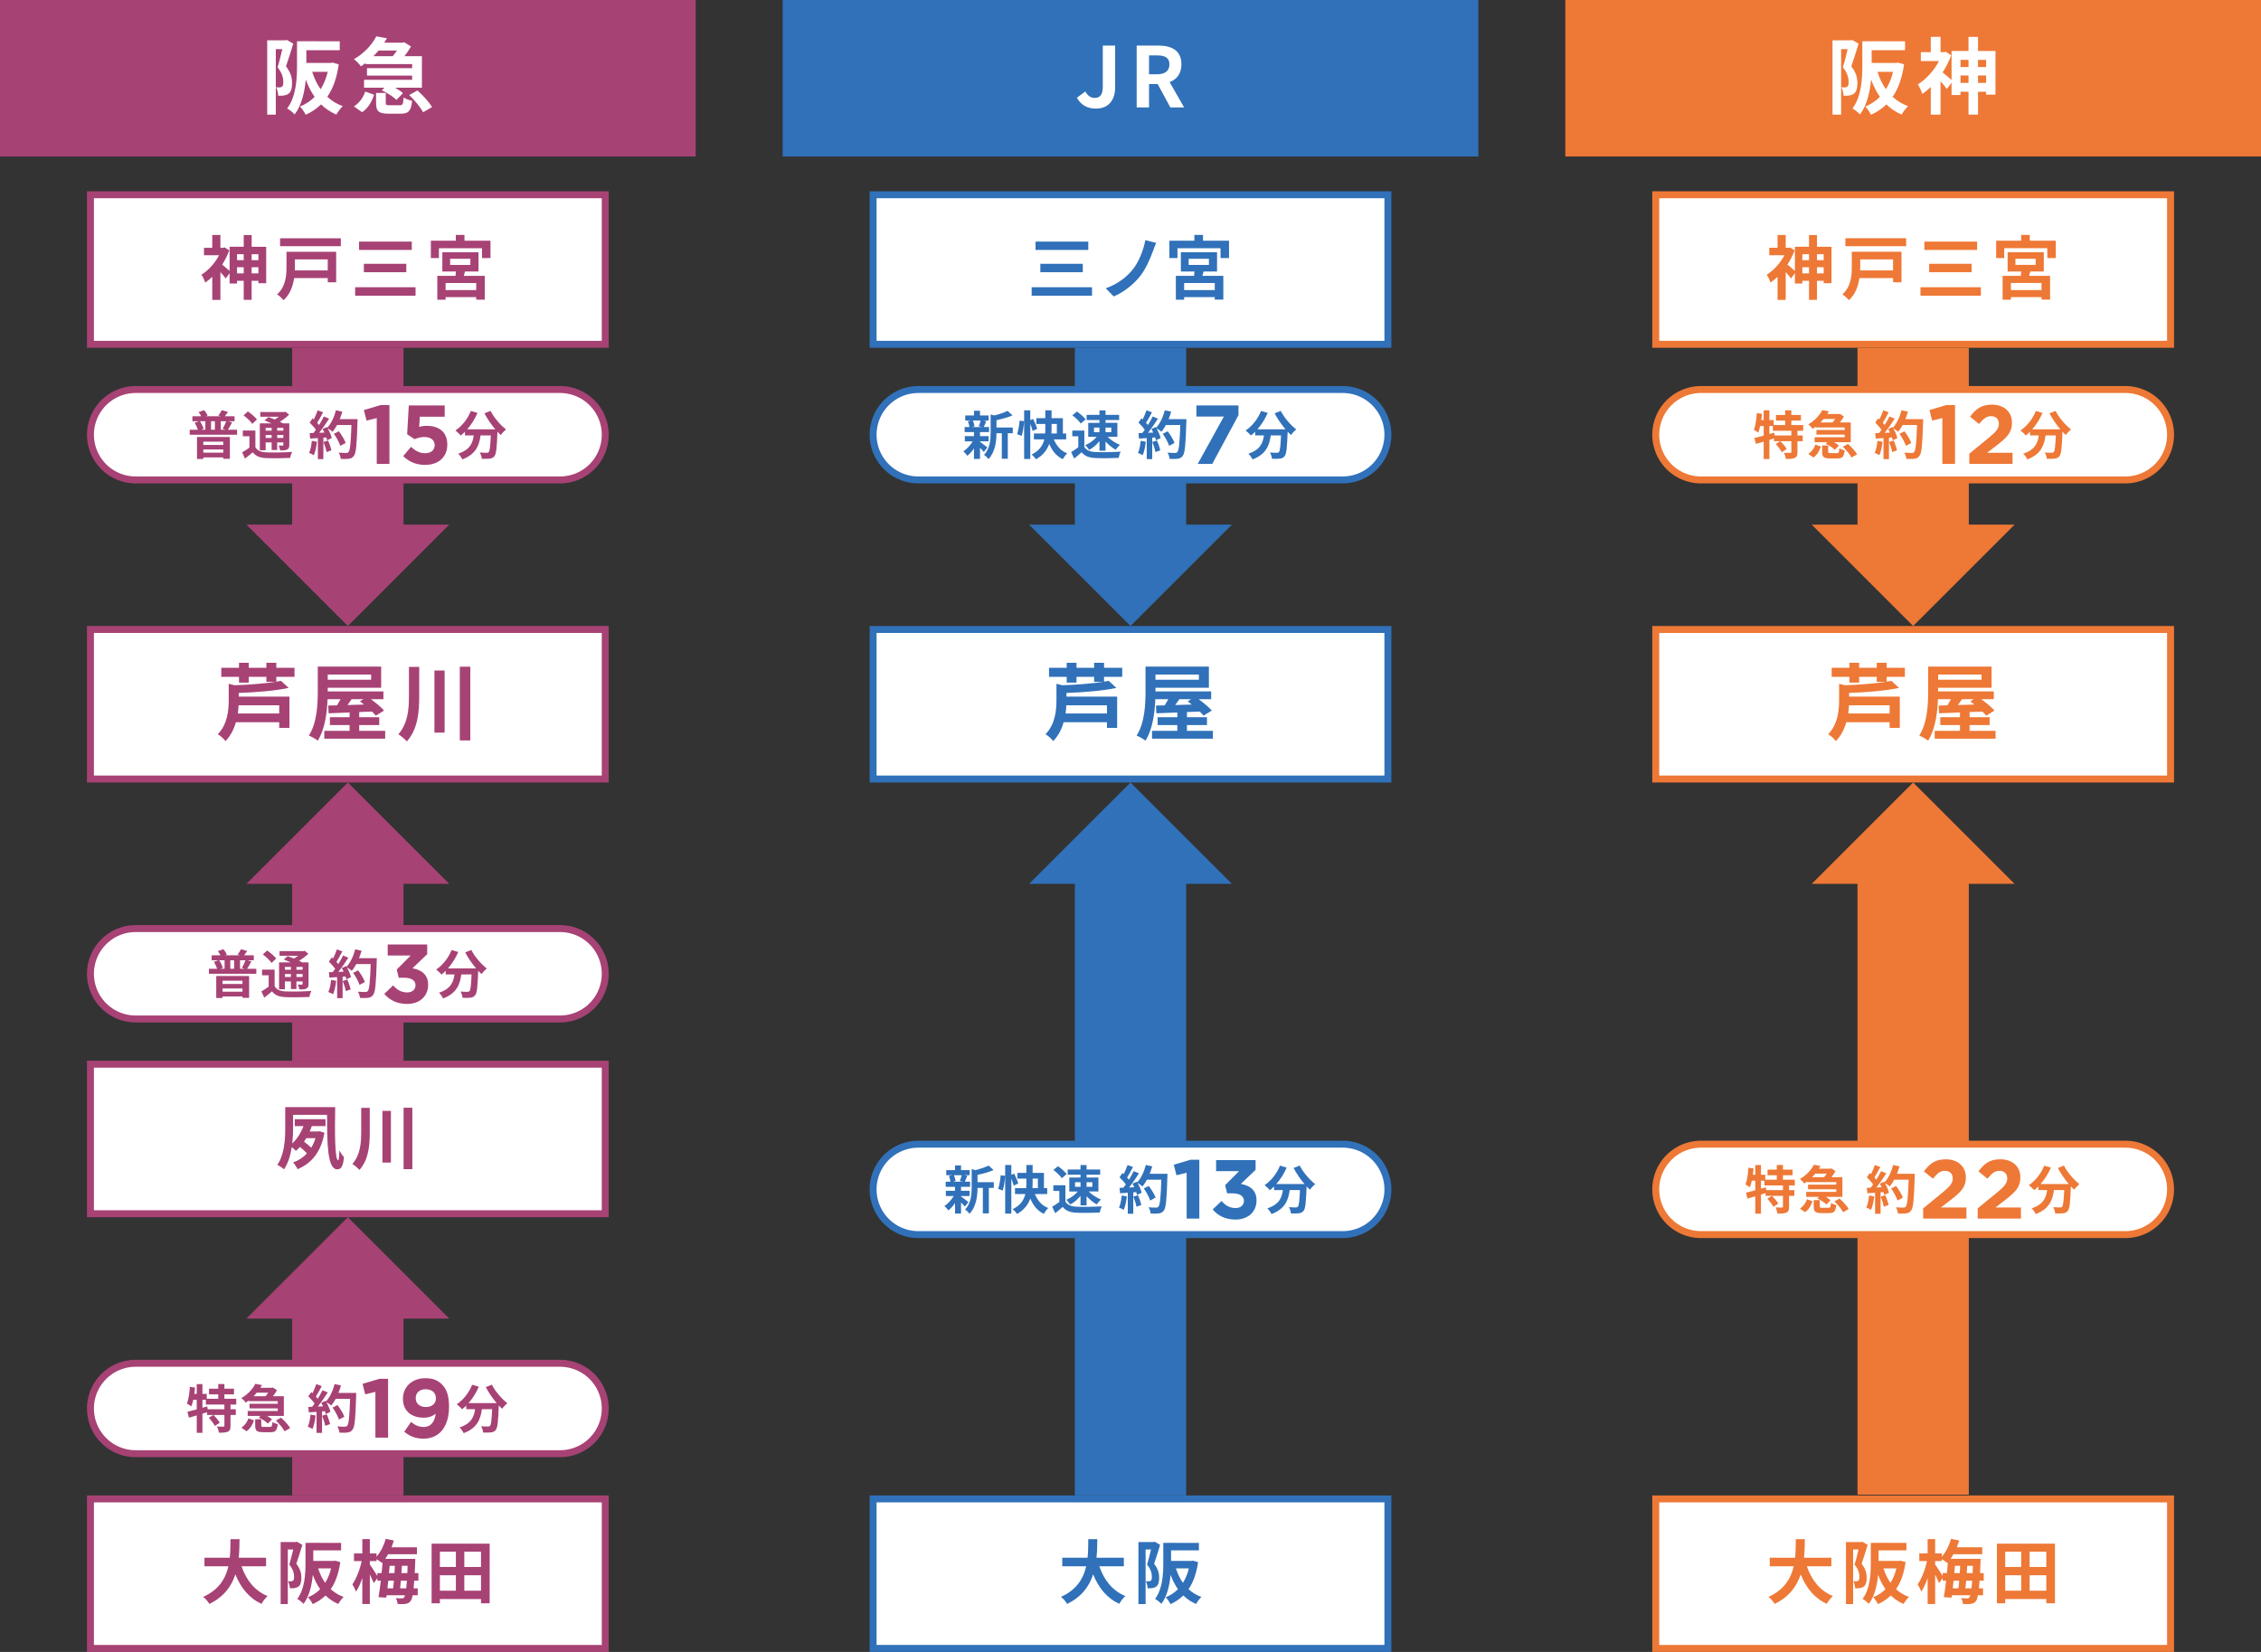
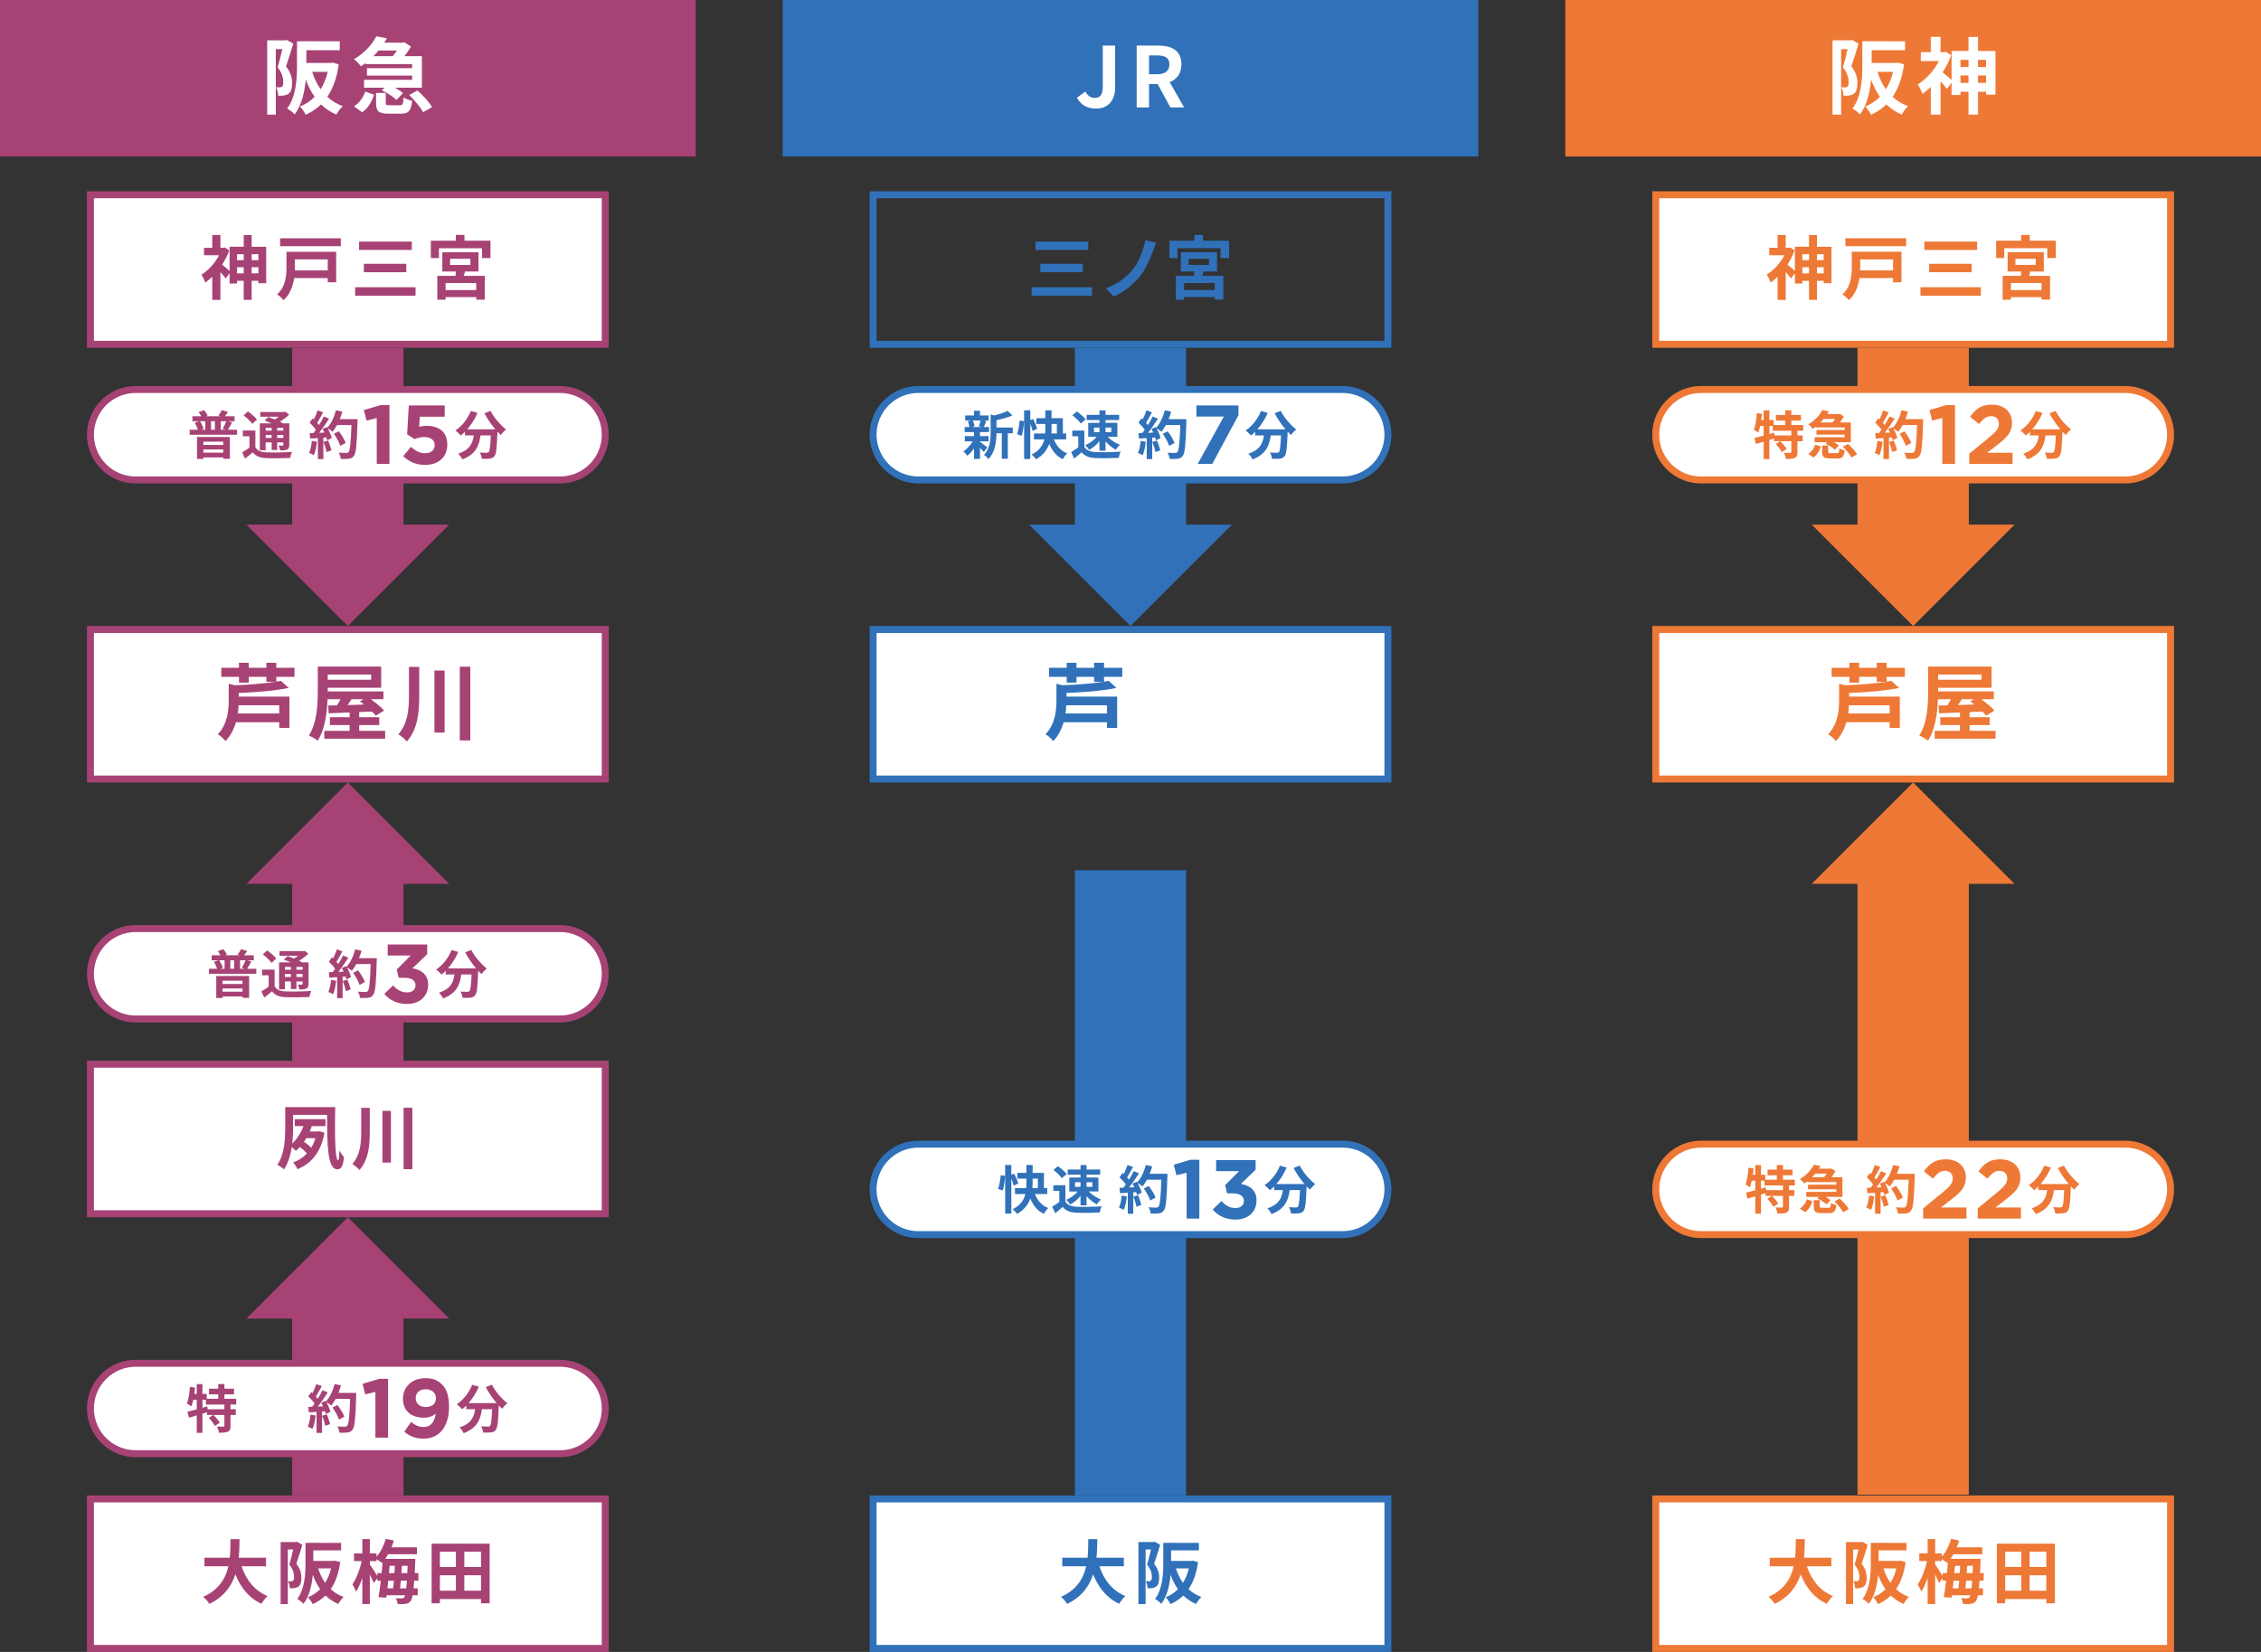
<svg xmlns="http://www.w3.org/2000/svg" id="_レイヤー_2" data-name="レイヤー 2" viewBox="0 0 650 475">
  <rect x="0" y="0" width="650" height="475" fill="#333333" stroke="none" />
  <defs>
    <style>
      .cls-1, .cls-2, .cls-3 {
        stroke-width: 28px;
      }

      .cls-1, .cls-2, .cls-3, .cls-4, .cls-5, .cls-6, .cls-7 {
        fill: none;
        stroke-miterlimit: 10;
      }

      .cls-1, .cls-2, .cls-3, .cls-7 {
        stroke-linecap: round;
      }

      .cls-1, .cls-6 {
        stroke: #ee7836;
      }

      .cls-2, .cls-4 {
        stroke: #3071b9;
      }

      .cls-3, .cls-5 {
        stroke: #a74275;
      }

      .cls-4, .cls-5, .cls-6 {
        stroke-width: 32px;
      }

      .cls-7 {
        stroke: #fff;
        stroke-width: 24px;
      }

      .cls-8 {
        fill: #3071b9;
      }

      .cls-8, .cls-9, .cls-10, .cls-11 {
        stroke-width: 0px;
      }

      .cls-9 {
        fill: #a74275;
      }

      .cls-10 {
        fill: #ee7836;
      }

      .cls-11 {
        fill: #fff;
      }
    </style>
  </defs>
  <g id="txt">
    <g>
      <rect class="cls-10" x="450" width="200" height="45" />
      <g>
        <path class="cls-11" d="M534.306,12.551c-.624,2.04-1.416,4.656-2.088,6.529,1.44,1.824,1.752,3.432,1.752,4.824,0,1.536-.312,2.544-1.056,3.072-.384.264-.84.408-1.392.504-.408.048-.984.072-1.536.048-.024-.672-.24-1.752-.624-2.424.432.023.744.023,1.056.023.264-.023.48-.071.672-.216.264-.192.36-.672.36-1.344,0-1.105-.312-2.593-1.656-4.201.48-1.512.984-3.6,1.368-5.232h-1.872v18.842h-2.472V11.591h5.208l.408-.12,1.872,1.08ZM547.387,18.504c-.552,3.912-1.656,6.96-3.288,9.337,1.248,1.151,2.736,2.063,4.44,2.688-.624.576-1.44,1.681-1.848,2.425-1.704-.744-3.168-1.728-4.393-2.929-1.272,1.225-2.736,2.208-4.416,2.977-.336-.72-1.08-1.8-1.656-2.376,1.608-.624,3.024-1.56,4.224-2.784-1.032-1.44-1.872-3.121-2.544-4.969-.312,3.481-1.152,7.345-3.192,10.033-.432-.505-1.56-1.417-2.16-1.704,2.616-3.505,2.832-8.642,2.832-12.338v-6.984h1.08v-.023h1.608l9.601.023v2.568h-9.601v3.648h7.057l.48-.096,1.776.504ZM539.754,20.664c.576,1.824,1.368,3.528,2.424,4.992.888-1.44,1.584-3.097,2.04-4.992h-4.464Z" />
        <path class="cls-11" d="M573.667,14.663v12.554h-2.688v-.841h-2.328v6.577h-2.736v-6.577h-2.304v.936h-2.568v-3.553l-1.344,1.824c-.408-.576-1.128-1.44-1.824-2.208v9.601h-2.808v-7.969c-.792.769-1.608,1.44-2.424,1.992-.24-.768-.888-2.184-1.32-2.712,2.376-1.464,4.68-3.984,6.096-6.721h-5.208v-2.568h2.856v-4.416h2.808v4.416h.984l.504-.12,1.56,1.009c-.6,1.728-1.464,3.384-2.448,4.92.72.552,1.92,1.608,2.568,2.185v-8.352h4.872v-4.033h2.736v4.057h5.016ZM563.61,17.207v2.064h2.304v-2.064h-2.304ZM565.914,23.832v-2.136h-2.304v2.136h2.304ZM568.651,17.207v2.064h2.328v-2.064h-2.328ZM570.979,23.832v-2.136h-2.328v2.136h2.328Z" />
      </g>
    </g>
    <g>
      <rect class="cls-8" x="225" width="200" height="45" />
      <g>
        <path class="cls-11" d="M309.593,28.104l2.424-1.8c.696,1.296,1.632,1.848,2.64,1.848,1.56,0,2.376-.84,2.376-3.288v-11.761h3.552v12.049c0,3.336-1.68,6.072-5.497,6.072-2.592,0-4.32-1.056-5.497-3.12Z" />
        <path class="cls-11" d="M326.777,13.102h6.192c3.72,0,6.673,1.319,6.673,5.4,0,2.664-1.344,4.32-3.384,5.112l4.152,7.272h-3.96l-3.648-6.721h-2.472v6.721h-3.552V13.102ZM332.634,21.358c2.28,0,3.552-.96,3.552-2.856,0-1.921-1.272-2.568-3.552-2.568h-2.304v5.424h2.304Z" />
      </g>
    </g>
    <g>
      <rect class="cls-9" width="200" height="45" />
      <g>
        <path class="cls-11" d="M84.306,12.551c-.624,2.04-1.416,4.656-2.088,6.529,1.44,1.824,1.752,3.432,1.752,4.824,0,1.536-.312,2.544-1.056,3.072-.384.264-.84.408-1.392.504-.408.048-.984.072-1.536.048-.024-.672-.24-1.752-.624-2.424.432.023.744.023,1.056.023.264-.023.48-.071.672-.216.264-.192.36-.672.36-1.344,0-1.105-.312-2.593-1.656-4.201.48-1.512.984-3.6,1.368-5.232h-1.872v18.842h-2.472V11.591h5.208l.408-.12,1.872,1.08ZM97.387,18.504c-.552,3.912-1.656,6.96-3.288,9.337,1.248,1.151,2.736,2.063,4.44,2.688-.624.576-1.44,1.681-1.848,2.425-1.704-.744-3.168-1.728-4.393-2.929-1.272,1.225-2.736,2.208-4.416,2.977-.336-.72-1.08-1.8-1.656-2.376,1.608-.624,3.024-1.56,4.224-2.784-1.032-1.44-1.872-3.121-2.544-4.969-.312,3.481-1.152,7.345-3.192,10.033-.432-.505-1.56-1.417-2.16-1.704,2.616-3.505,2.832-8.642,2.832-12.338v-6.984h1.08v-.023h1.608l9.601.023v2.568h-9.601v3.648h7.057l.48-.096,1.776.504ZM89.754,20.664c.576,1.824,1.368,3.528,2.424,4.992.888-1.44,1.584-3.097,2.04-4.992h-4.464Z" />
        <path class="cls-11" d="M105.089,18.144c-.432.312-.864.624-1.344.936-.432-.673-1.368-1.608-1.992-2.064,3.144-1.824,5.28-4.32,6.433-6.577l3.048.576c-.24.408-.504.841-.768,1.248h5.28l.456-.12,1.944,1.225c-.48.864-1.152,1.872-1.872,2.784h5.016v9.073h-7.705c.888.504,1.728,1.056,2.256,1.56l-1.872,1.944c-.864-.888-2.664-2.04-4.2-2.761l.744-.743h-5.857v-2.28h13.825v-1.2h-12.985v-2.137h12.985v-1.176h-13.393v-.288ZM101.753,30.601c1.56-.984,2.688-2.592,3.24-4.272l2.544.912c-.648,1.969-1.656,3.841-3.432,5.017l-2.352-1.656ZM108.834,14.52c-.456.552-.96,1.103-1.488,1.632h5.569c.408-.504.84-1.08,1.2-1.632h-5.28ZM114.93,30.265c.816,0,.984-.288,1.104-2.256.504.432,1.68.815,2.448.983-.312,2.977-1.08,3.696-3.288,3.696h-3.48c-2.928,0-3.6-.744-3.6-3.096v-2.856h2.784v2.809c0,.647.168.72,1.152.72h2.88ZM120.019,26.017c1.536,1.368,3.384,3.36,4.176,4.776l-2.568,1.488c-.672-1.368-2.448-3.457-3.984-4.969l2.376-1.296Z" />
      </g>
    </g>
    <g>
      <g>
        <rect class="cls-11" x="26" y="181" width="148" height="43" />
        <path class="cls-9" d="M173,182v41H27v-41h146M175,180H25v45h150v-45h0Z" />
      </g>
      <g>
        <path class="cls-9" d="M79.434,194.615v1.393c.48-.072.936-.144,1.344-.24l2.208,2.04c-4.032.84-9.481,1.272-14.353,1.44v1.056h14.569v9.001h-2.928v-1.632h-12.457c-.552,1.943-1.488,3.864-3,5.424-.432-.624-1.512-1.608-2.208-1.968,2.832-2.952,3.144-6.913,3.144-9.865v-4.656l1.728.432c4.152-.144,8.665-.504,11.833-1.008h-2.736v-1.416h-5.064v1.656h-2.808v-1.656h-5.088v-2.592h5.088v-1.44h2.808v1.44h5.064v-1.44h2.856v1.44h5.232v2.592h-5.232ZM80.274,202.8h-11.689c-.024.744-.096,1.536-.216,2.353h11.905v-2.353Z" />
        <path class="cls-9" d="M110.73,210.144v2.256h-17.498v-2.256h7.273v-1.656h-5.665v-2.256h5.665v-1.368c-2.256.096-4.32.168-6.025.24l-.12-2.232,2.52-.048c.336-.553.696-1.177,1.032-1.776h-3.744c-.144,3.912-.768,8.713-2.832,11.929-.552-.479-1.848-1.2-2.544-1.464,2.376-3.696,2.568-9.097,2.568-12.913v-6.936h18.218v6.097h-15.361v1.056h16.009v2.232h-3.6c1.416,1.032,2.952,2.304,3.792,3.265l-2.376,1.464c-.288-.36-.672-.769-1.104-1.176l-3.672.144v1.488h5.761v2.256h-5.761v1.656h7.465ZM94.217,193.967v1.488h12.481v-1.488h-12.481ZM101.081,201.048c-.384.576-.792,1.152-1.176,1.68,1.512-.048,3.12-.096,4.729-.144-.384-.336-.792-.648-1.176-.912l1.032-.624h-3.408Z" />
        <path class="cls-9" d="M120.521,191.759v8.281c0,4.656-.36,9.528-3.552,13.153-.552-.648-1.704-1.608-2.448-2.064,2.736-3.12,3.048-7.152,3.048-11.113v-8.257h2.952ZM127.818,192.791v17.857h-2.928v-17.857h2.928ZM135.21,191.711v21.194h-3.024v-21.194h3.024Z" />
      </g>
    </g>
    <g>
      <g>
        <rect class="cls-11" x="476" y="56" width="148" height="43" />
        <path class="cls-10" d="M623,57v41h-146v-41h146M625,55h-150v45h150v-45h0Z" />
      </g>
      <g>
        <path class="cls-10" d="M526.525,70.97v10.462h-2.24v-.7h-1.94v5.481h-2.28v-5.481h-1.92v.78h-2.141v-2.961l-1.12,1.52c-.34-.48-.94-1.2-1.52-1.841v8.002h-2.341v-6.642c-.66.641-1.34,1.2-2.021,1.661-.2-.641-.74-1.821-1.1-2.261,1.98-1.221,3.901-3.321,5.081-5.602h-4.341v-2.141h2.381v-3.681h2.341v3.681h.82l.42-.1,1.3.84c-.5,1.44-1.22,2.821-2.041,4.102.6.46,1.6,1.34,2.14,1.82v-6.962h4.061v-3.36h2.28v3.381h4.181ZM518.143,73.09v1.721h1.92v-1.721h-1.92ZM520.064,78.611v-1.781h-1.92v1.781h1.92ZM522.344,73.09v1.721h1.94v-1.721h-1.94ZM524.285,78.611v-1.781h-1.94v1.781h1.94Z" />
        <path class="cls-10" d="M546.645,81.172h-2.421v-1.221h-9.662c-.34,2.28-1.18,4.701-3.041,6.361-.36-.48-1.32-1.36-1.86-1.66,2.481-2.221,2.7-5.421,2.7-7.861v-4.401h14.283v8.782ZM547.985,68.509v2.28h-17.464v-2.28h17.464ZM534.782,74.59v2.221c0,.3,0,.62-.02.94h9.462v-3.161h-9.442Z" />
        <path class="cls-10" d="M569.465,82.592v2.44h-17.363v-2.44h17.363ZM568.385,69.469v2.4h-15.163v-2.4h15.163ZM566.804,75.851v2.42h-12.203v-2.42h12.203Z" />
        <path class="cls-10" d="M591.005,69.209v5.001h-2.441v-2.841h-12.383v2.841h-2.321v-5.001h7.182v-1.66h2.481v1.66h7.482ZM583.343,79.311h6.021v6.841h-2.461v-.72h-8.802v.74h-2.381v-6.861h5.241c.04-.4.08-.841.1-1.24h-3.901v-5.542h10.402v5.542h-3.881l-.34,1.24ZM586.904,81.371h-8.802v2.041h8.802v-2.041ZM579.403,76.17h5.821v-1.76h-5.821v1.76Z" />
      </g>
    </g>
    <g>
      <g>
-         <rect class="cls-11" x="251" y="56" width="148" height="43" />
        <path class="cls-8" d="M398,57v41h-146v-41h146M400,55h-150v45h150v-45h0Z" />
      </g>
      <g>
        <path class="cls-8" d="M313.945,82.593v2.44h-17.364v-2.44h17.364ZM312.865,69.47v2.4h-15.163v-2.4h15.163ZM311.284,75.852v2.42h-12.203v-2.42h12.203Z" />
        <path class="cls-8" d="M331.505,72.091c-.84,2.3-2.14,5.321-3.761,7.341-1.7,2.121-4.501,4.561-7.582,5.802l-2.28-2.341c3.121-1.06,5.821-3.04,7.602-5.201,1.92-2.32,3.241-5.781,3.781-8.642l3.121.8c-.36.721-.64,1.601-.88,2.241Z" />
        <path class="cls-8" d="M353.325,69.21v5.001h-2.441v-2.841h-12.383v2.841h-2.32v-5.001h7.181v-1.66h2.481v1.66h7.482ZM345.664,79.312h6.021v6.841h-2.461v-.72h-8.802v.74h-2.381v-6.861h5.241c.04-.4.08-.841.1-1.24h-3.901v-5.542h10.402v5.542h-3.881l-.34,1.24ZM349.224,81.372h-8.802v2.041h8.802v-2.041ZM341.723,76.172h5.821v-1.761h-5.821v1.761Z" />
      </g>
    </g>
    <g>
      <g>
        <rect class="cls-11" x="26" y="56" width="148" height="43" />
        <path class="cls-9" d="M173,57v41H27v-41h146M175,55H25v45h150v-45h0Z" />
      </g>
      <g>
        <path class="cls-9" d="M76.525,70.972v10.462h-2.24v-.7h-1.94v5.481h-2.28v-5.481h-1.92v.78h-2.14v-2.961l-1.12,1.52c-.34-.48-.94-1.2-1.52-1.841v8.002h-2.341v-6.642c-.66.641-1.34,1.2-2.021,1.661-.2-.641-.74-1.821-1.1-2.261,1.98-1.221,3.901-3.321,5.081-5.602h-4.341v-2.141h2.381v-3.681h2.341v3.681h.82l.42-.1,1.3.84c-.5,1.44-1.22,2.821-2.04,4.102.6.46,1.6,1.34,2.14,1.82v-6.962h4.061v-3.36h2.28v3.381h4.181ZM68.143,73.092v1.721h1.92v-1.721h-1.92ZM70.064,78.613v-1.781h-1.92v1.781h1.92ZM72.344,73.092v1.721h1.94v-1.721h-1.94ZM74.285,78.613v-1.781h-1.94v1.781h1.94Z" />
        <path class="cls-9" d="M96.645,81.174h-2.421v-1.221h-9.662c-.34,2.28-1.18,4.701-3.041,6.361-.36-.48-1.32-1.36-1.861-1.66,2.481-2.221,2.701-5.421,2.701-7.861v-4.401h14.283v8.782ZM97.985,68.511v2.28h-17.464v-2.28h17.464ZM84.782,74.592v2.221c0,.3,0,.62-.02.94h9.462v-3.161h-9.442Z" />
        <path class="cls-9" d="M119.465,82.594v2.44h-17.364v-2.44h17.364ZM118.385,69.471v2.4h-15.163v-2.4h15.163ZM116.804,75.853v2.42h-12.203v-2.42h12.203Z" />
        <path class="cls-9" d="M141.005,69.211v5.001h-2.441v-2.841h-12.383v2.841h-2.32v-5.001h7.181v-1.66h2.481v1.66h7.482ZM133.344,79.314h6.021v6.841h-2.461v-.72h-8.802v.74h-2.381v-6.861h5.241c.04-.4.08-.841.1-1.24h-3.901v-5.542h10.402v5.542h-3.881l-.34,1.24ZM136.904,81.373h-8.802v2.041h8.802v-2.041ZM129.403,76.172h5.821v-1.76h-5.821v1.76Z" />
      </g>
    </g>
    <g>
      <line class="cls-5" x1="100" y1="100" x2="100" y2="154.763" />
      <polygon class="cls-9" points="129.159 150.853 70.844 150.853 99.998 180 129.159 150.853" />
    </g>
    <g>
      <line class="cls-3" x1="39" y1="125" x2="161" y2="125" />
      <line class="cls-7" x1="39" y1="125" x2="161" y2="125" />
    </g>
    <g>
      <path class="cls-9" d="M68.153,123.564v1.44h-13.62v-1.44h2.355c-.195-.614-.555-1.395-.915-1.995l1.215-.449h-1.875v-1.44h2.535c-.21-.39-.48-.84-.765-1.185l1.575-.555c.435.449.84,1.079,1.035,1.529l-.51.21h4.26l-.66-.194c.33-.435.765-1.096.975-1.545l1.785.51c-.33.479-.63.885-.9,1.23h2.79v1.44h-1.86l1.155.33c-.39.765-.84,1.545-1.215,2.114h2.64ZM56.634,125.649h9.45v6.269h-1.905v-.39h-5.73v.45h-1.815v-6.33ZM57.489,121.12c.45.675.87,1.56,1.035,2.175l-.675.27h1.185v-2.444h-1.545ZM58.449,127v.93h5.73v-.93h-5.73ZM64.178,130.149v-.915h-5.73v.915h5.73ZM61.778,121.12h-1.11v2.444h1.11v-2.444ZM63.998,123.295c.36-.601.81-1.485,1.05-2.175h-1.575v2.444h1.395l-.87-.27Z" />
      <path class="cls-9" d="M73.419,128.59c.585,1.005,1.62,1.425,3.15,1.484,1.785.075,5.34.03,7.395-.135-.21.42-.48,1.245-.555,1.74-1.845.09-5.025.12-6.855.045-1.8-.075-2.985-.51-3.885-1.665-.69.585-1.395,1.17-2.235,1.8l-.825-1.785c.645-.359,1.41-.855,2.1-1.364v-3.271h-1.905v-1.635h3.615v4.785ZM72.534,121.885c-.465-.72-1.59-1.755-2.505-2.445l1.23-1.14c.915.63,2.07,1.59,2.61,2.311l-1.335,1.274ZM76.373,129.46h-1.68v-7.726h3.36c-.675-.315-1.395-.614-2.01-.855l1.155-.96c.525.195,1.155.435,1.77.705.42-.24.825-.525,1.2-.795h-5.34v-1.351h6.885l.345-.09,1.065.856c-.75.705-1.695,1.425-2.67,2.024.33.165.645.315.9.465h1.815v6.181c0,.72-.135,1.095-.615,1.334-.48.256-1.125.256-2.025.256-.06-.435-.24-1.02-.435-1.395.465.016.99.016,1.14.016.18-.016.225-.075.225-.226v-.69h-1.77v2.189h-1.59v-2.189h-1.725v2.25ZM76.373,123.024v.81h1.725v-.81h-1.725ZM78.098,125.92v-.84h-1.725v.84h1.725ZM81.458,123.024h-1.77v.81h1.77v-.81ZM81.458,125.92v-.84h-1.77v.84h1.77Z" />
      <path class="cls-9" d="M91.118,127.015c-.15,1.41-.465,2.91-.9,3.87-.315-.195-.975-.511-1.365-.645.435-.885.675-2.22.795-3.479l1.47.255ZM102.788,120.519s0,.601-.015.825c-.195,6.57-.405,8.94-1.035,9.734-.42.57-.81.735-1.44.825-.54.09-1.47.075-2.34.045-.03-.51-.27-1.29-.6-1.8.945.09,1.8.09,2.205.09.285,0,.45-.06.63-.255.45-.465.675-2.655.84-7.769h-4.14c-.405.735-.825,1.395-1.275,1.935-.3-.27-.96-.72-1.41-.989.525.944,1.005,2.055,1.17,2.805l-1.35.63c-.045-.24-.12-.51-.21-.81l-.855.06v6.165h-1.575v-6.045l-2.22.149-.15-1.56,1.11-.045c.225-.285.465-.6.69-.93-.435-.645-1.17-1.455-1.8-2.056l.84-1.23c.12.104.24.21.36.315.42-.825.84-1.83,1.095-2.61l1.575.555c-.54,1.035-1.155,2.19-1.695,3.03.195.21.375.435.525.63.54-.84,1.02-1.71,1.38-2.46l1.515.63c-.84,1.32-1.89,2.85-2.865,4.065l1.515-.06c-.165-.36-.345-.72-.525-1.035l1.26-.555.105.18c1.11-1.185,1.995-3.104,2.475-4.994l1.83.39c-.195.735-.45,1.455-.735,2.144h5.115ZM94.313,126.67c.405.885.795,2.055.975,2.819l-1.41.495c-.12-.765-.51-1.98-.885-2.894l1.32-.42ZM97.823,128.199c-.285-.944-1.065-2.385-1.83-3.465l1.425-.72c.78,1.035,1.635,2.415,1.95,3.36l-1.545.824Z" />
      <path class="cls-9" d="M108.306,120.213l-2.928.72-.768-3.024,4.824-1.44h2.52v16.922h-3.648v-13.177Z" />
      <path class="cls-9" d="M115.914,131.157l2.232-2.664c1.272,1.152,2.52,1.824,4.008,1.824,1.728,0,2.808-.84,2.808-2.328v-.048c0-1.44-1.224-2.28-2.976-2.28-1.056,0-2.016.288-2.808.624l-2.136-1.416.48-8.281h10.321v3.24h-7.153l-.192,2.904c.672-.168,1.272-.288,2.208-.288,3.264,0,5.88,1.585,5.88,5.377v.048c0,3.553-2.52,5.809-6.385,5.809-2.688,0-4.657-.96-6.289-2.521Z" />
      <path class="cls-9" d="M141.026,118.15c.945,1.904,2.82,4.079,4.455,5.339-.48.375-1.17,1.096-1.515,1.605-.315-.285-.63-.615-.96-.96v.104c-.165,4.53-.345,6.3-.87,6.93-.375.48-.78.631-1.365.705-.51.075-1.38.075-2.265.045-.03-.539-.27-1.289-.585-1.8.825.06,1.605.075,1.98.075.27,0,.435-.03.6-.21.3-.315.465-1.649.6-4.785h-2.955c-.375,2.88-1.35,5.445-5.235,6.9-.225-.51-.75-1.245-1.185-1.65,3.39-1.095,4.17-3.06,4.47-5.25h-2.535v-1.05c-.39.405-.795.766-1.2,1.08-.33-.405-1.095-1.125-1.53-1.44,1.875-1.26,3.525-3.33,4.425-5.61l1.92.556c-.735,1.725-1.785,3.374-2.97,4.725h8.1c-1.185-1.38-2.31-3.03-3.135-4.606l1.755-.704Z" />
    </g>
    <g>
      <line class="cls-5" x1="100" y1="250.237" x2="100" y2="305" />
      <polygon class="cls-9" points="129.159 254.147 70.844 254.147 99.998 225 129.159 254.147" />
    </g>
    <g>
      <line class="cls-3" x1="39" y1="280" x2="161" y2="280" />
      <line class="cls-7" x1="39" y1="280" x2="161" y2="280" />
    </g>
    <g>
      <path class="cls-9" d="M73.685,278.563v1.44h-13.62v-1.44h2.355c-.195-.614-.555-1.395-.915-1.995l1.215-.449h-1.875v-1.44h2.535c-.21-.39-.48-.84-.765-1.185l1.575-.555c.435.449.84,1.079,1.035,1.529l-.51.21h4.26l-.66-.194c.33-.435.765-1.096.975-1.545l1.785.51c-.33.479-.63.885-.9,1.23h2.79v1.44h-1.86l1.155.33c-.39.765-.84,1.545-1.215,2.114h2.64ZM62.166,280.648h9.45v6.269h-1.905v-.39h-5.73v.45h-1.815v-6.33ZM63.021,276.119c.45.675.87,1.56,1.035,2.175l-.675.27h1.185v-2.444h-1.545ZM63.981,281.999v.93h5.73v-.93h-5.73ZM69.71,285.148v-.915h-5.73v.915h5.73ZM67.31,276.119h-1.11v2.444h1.11v-2.444ZM69.53,278.294c.36-.601.81-1.485,1.05-2.175h-1.575v2.444h1.395l-.87-.27Z" />
      <path class="cls-9" d="M78.951,283.589c.585,1.005,1.62,1.425,3.15,1.484,1.785.075,5.34.03,7.395-.135-.21.42-.48,1.245-.555,1.74-1.845.09-5.025.12-6.855.045-1.8-.075-2.985-.51-3.885-1.665-.69.585-1.395,1.17-2.235,1.8l-.825-1.785c.645-.359,1.41-.855,2.1-1.364v-3.271h-1.905v-1.635h3.615v4.785ZM78.066,276.884c-.465-.72-1.59-1.755-2.505-2.445l1.23-1.14c.915.63,2.07,1.59,2.61,2.311l-1.335,1.274ZM81.905,284.459h-1.68v-7.726h3.36c-.675-.315-1.395-.614-2.01-.855l1.155-.96c.525.195,1.155.435,1.77.705.42-.24.825-.525,1.2-.795h-5.34v-1.351h6.885l.345-.09,1.065.856c-.75.705-1.695,1.425-2.67,2.024.33.165.645.315.9.465h1.815v6.181c0,.72-.135,1.095-.615,1.334-.48.256-1.125.256-2.025.256-.06-.435-.24-1.02-.435-1.395.465.016.99.016,1.14.016.18-.016.225-.075.225-.226v-.69h-1.77v2.189h-1.59v-2.189h-1.725v2.25ZM81.905,278.023v.81h1.725v-.81h-1.725ZM83.63,280.919v-.84h-1.725v.84h1.725ZM86.99,278.023h-1.77v.81h1.77v-.81ZM86.99,280.919v-.84h-1.77v.84h1.77Z" />
      <path class="cls-9" d="M96.65,282.014c-.15,1.41-.465,2.91-.9,3.87-.315-.195-.975-.511-1.365-.645.435-.885.675-2.22.795-3.479l1.47.255ZM108.32,275.519s0,.601-.015.825c-.195,6.57-.405,8.94-1.035,9.734-.42.57-.81.735-1.44.825-.54.09-1.47.075-2.34.045-.03-.51-.27-1.29-.6-1.8.945.09,1.8.09,2.205.09.285,0,.45-.06.63-.255.45-.465.675-2.655.84-7.769h-4.14c-.405.735-.825,1.395-1.275,1.935-.3-.27-.96-.72-1.41-.989.525.944,1.005,2.055,1.17,2.805l-1.35.63c-.045-.24-.12-.51-.21-.81l-.855.06v6.165h-1.575v-6.045l-2.22.149-.15-1.56,1.11-.045c.225-.285.465-.6.69-.93-.435-.645-1.17-1.455-1.8-2.056l.84-1.23c.12.104.24.21.36.315.42-.825.84-1.83,1.095-2.61l1.575.555c-.54,1.035-1.155,2.19-1.695,3.03.195.21.375.435.525.63.54-.84,1.02-1.71,1.38-2.46l1.515.63c-.84,1.32-1.89,2.85-2.865,4.065l1.515-.06c-.165-.36-.345-.72-.525-1.035l1.26-.555.105.18c1.11-1.185,1.995-3.104,2.475-4.994l1.83.39c-.195.735-.45,1.455-.735,2.144h5.115ZM99.845,281.669c.405.885.795,2.055.975,2.819l-1.41.495c-.12-.765-.51-1.98-.885-2.894l1.32-.42ZM103.355,283.198c-.285-.944-1.065-2.385-1.83-3.465l1.425-.72c.78,1.035,1.635,2.415,1.95,3.36l-1.545.824Z" />
      <path class="cls-9" d="M110.478,285.772l2.544-2.424c1.152,1.296,2.352,2.016,4.056,2.016,1.392,0,2.376-.792,2.376-2.04v-.048c0-1.368-1.224-2.137-3.288-2.137h-1.536l-.576-2.352,4.008-4.032h-6.601v-3.169h11.353v2.784l-4.248,4.057c2.28.384,4.513,1.584,4.513,4.704v.049c0,3.168-2.304,5.496-6.049,5.496-3.024,0-5.112-1.2-6.553-2.904Z" />
      <path class="cls-9" d="M135.494,273.149c.945,1.904,2.82,4.079,4.455,5.339-.48.375-1.17,1.096-1.515,1.605-.315-.285-.63-.615-.96-.96v.104c-.165,4.53-.345,6.3-.87,6.93-.375.48-.78.631-1.365.705-.51.075-1.38.075-2.265.045-.03-.539-.27-1.289-.585-1.8.825.06,1.605.075,1.98.075.27,0,.435-.03.6-.21.3-.315.465-1.649.6-4.785h-2.955c-.375,2.88-1.35,5.445-5.235,6.9-.225-.51-.75-1.245-1.185-1.65,3.39-1.095,4.17-3.06,4.47-5.25h-2.535v-1.05c-.39.405-.795.766-1.2,1.08-.33-.405-1.095-1.125-1.53-1.44,1.875-1.26,3.525-3.33,4.425-5.61l1.92.556c-.735,1.725-1.785,3.374-2.97,4.725h8.1c-1.185-1.38-2.31-3.03-3.135-4.606l1.755-.704Z" />
    </g>
    <g>
      <line class="cls-5" x1="100" y1="375.237" x2="100" y2="430" />
      <polygon class="cls-9" points="129.159 379.147 70.844 379.147 99.998 350 129.159 379.147" />
    </g>
    <g>
      <line class="cls-3" x1="39" y1="405" x2="161" y2="405" />
      <line class="cls-7" x1="39" y1="405" x2="161" y2="405" />
    </g>
    <g>
      <path class="cls-9" d="M66.269,403.863v1.351h1.515v1.649h-1.515v3.135c0,.9-.15,1.381-.75,1.665-.615.271-1.455.301-2.58.301-.06-.511-.3-1.275-.54-1.77.75.03,1.56.03,1.8.03.255-.015.315-.06.315-.255v-3.106h-3.135c.66.66,1.44,1.575,1.8,2.235l-1.425.915c-.3-.645-1.065-1.635-1.71-2.356l1.29-.795h-1.815v-.795c-.435.136-.885.285-1.32.42v5.505h-1.635v-5.01c-.81.24-1.575.465-2.25.66l-.42-1.71c.735-.165,1.665-.405,2.67-.675v-2.76h-1.005c-.15.72-.345,1.364-.555,1.904-.27-.225-.915-.63-1.26-.81.48-1.2.72-3.06.855-4.83l1.485.24c-.06.6-.135,1.2-.225,1.8h.705v-2.805h1.635v2.805h1.245v1.41h3.3v-1.275h-2.655v-1.619h2.655v-1.335h1.77v1.335h2.76v1.619h-2.76v1.275h3.405v1.649h-1.65ZM64.514,403.863h-5.325v-1.364h-.99v2.295l1.38-.391.12.81h4.815v-1.351Z" />
-       <path class="cls-9" d="M71.475,402.724c-.27.195-.54.391-.84.585-.27-.42-.855-1.005-1.245-1.29,1.965-1.14,3.3-2.699,4.02-4.109l1.905.359c-.15.256-.315.525-.48.78h3.3l.285-.075,1.215.766c-.3.54-.72,1.17-1.17,1.739h3.135v5.67h-4.815c.555.315,1.08.66,1.41.976l-1.17,1.215c-.54-.556-1.665-1.275-2.625-1.726l.465-.465h-3.66v-1.425h8.64v-.75h-8.115v-1.335h8.115v-.735h-8.37v-.18ZM69.39,410.509c.975-.615,1.68-1.62,2.025-2.67l1.59.569c-.405,1.23-1.035,2.4-2.145,3.135l-1.47-1.034ZM73.815,400.459c-.285.345-.6.69-.93,1.02h3.48c.255-.315.525-.675.75-1.02h-3.3ZM77.624,410.299c.51,0,.615-.181.69-1.41.315.27,1.05.51,1.53.615-.195,1.859-.675,2.31-2.055,2.31h-2.175c-1.83,0-2.25-.465-2.25-1.935v-1.785h1.74v1.755c0,.405.105.45.72.45h1.8ZM80.804,407.644c.96.856,2.115,2.1,2.61,2.985l-1.605.93c-.42-.856-1.53-2.16-2.49-3.106l1.485-.81Z" />
      <path class="cls-9" d="M90.735,407.014c-.15,1.41-.465,2.91-.9,3.87-.315-.195-.975-.511-1.365-.645.435-.885.675-2.22.795-3.479l1.47.255ZM102.404,400.519s0,.601-.015.825c-.195,6.57-.405,8.94-1.035,9.734-.42.57-.81.735-1.44.825-.54.09-1.47.075-2.34.045-.03-.51-.27-1.29-.6-1.8.945.09,1.8.09,2.205.09.285,0,.45-.06.63-.255.45-.465.675-2.655.84-7.769h-4.14c-.405.735-.825,1.395-1.275,1.935-.3-.27-.96-.72-1.41-.989.525.944,1.005,2.055,1.17,2.805l-1.35.63c-.045-.24-.12-.51-.21-.81l-.855.06v6.165h-1.575v-6.045l-2.22.149-.15-1.56,1.11-.045c.225-.285.465-.6.69-.93-.435-.645-1.17-1.455-1.8-2.056l.84-1.23c.12.104.24.21.36.315.42-.825.84-1.83,1.095-2.61l1.575.555c-.54,1.035-1.155,2.19-1.695,3.03.195.21.375.435.525.63.54-.84,1.02-1.71,1.38-2.46l1.515.63c-.84,1.32-1.89,2.85-2.865,4.065l1.515-.06c-.165-.36-.345-.72-.525-1.035l1.26-.555.105.18c1.11-1.185,1.995-3.104,2.475-4.994l1.83.39c-.195.735-.45,1.455-.735,2.144h5.115ZM93.929,406.669c.405.885.795,2.055.975,2.819l-1.41.495c-.12-.765-.51-1.98-.885-2.894l1.32-.42ZM97.439,408.198c-.285-.944-1.065-2.385-1.83-3.465l1.425-.72c.78,1.035,1.635,2.415,1.95,3.36l-1.545.824Z" />
      <path class="cls-9" d="M107.922,400.212l-2.928.72-.768-3.024,4.824-1.44h2.52v16.922h-3.648v-13.177Z" />
      <path class="cls-9" d="M125.251,406.5c-.864.72-1.968,1.152-3.408,1.152-3.648,0-6-2.017-6-5.425v-.048c0-3.385,2.616-5.881,6.409-5.881,2.256,0,3.576.553,4.848,1.824,1.2,1.2,1.992,3.024,1.992,6.337v.048c0,5.448-2.568,9.169-7.345,9.169-2.448,0-4.104-.816-5.521-1.992l1.944-2.809c1.224.984,2.256,1.44,3.672,1.44,2.544,0,3.264-2.376,3.408-3.816ZM125.323,402.084v-.048c0-1.488-1.104-2.568-2.952-2.568-1.824,0-2.856,1.056-2.856,2.544v.048c0,1.488,1.104,2.521,2.928,2.521s2.88-1.057,2.88-2.496Z" />
      <path class="cls-9" d="M141.41,398.149c.945,1.904,2.82,4.079,4.455,5.339-.48.375-1.17,1.096-1.515,1.605-.315-.285-.63-.615-.96-.96v.104c-.165,4.53-.345,6.3-.87,6.93-.375.48-.78.631-1.365.705-.51.075-1.38.075-2.265.045-.03-.539-.27-1.289-.585-1.8.825.06,1.605.075,1.98.075.27,0,.435-.03.6-.21.3-.315.465-1.649.6-4.785h-2.955c-.375,2.88-1.35,5.445-5.235,6.9-.225-.51-.75-1.245-1.185-1.65,3.39-1.095,4.17-3.06,4.47-5.25h-2.535v-1.05c-.39.405-.795.766-1.2,1.08-.33-.405-1.095-1.125-1.53-1.44,1.875-1.26,3.525-3.33,4.425-5.61l1.92.556c-.735,1.725-1.785,3.374-2.97,4.725h8.1c-1.185-1.38-2.31-3.03-3.135-4.606l1.755-.704Z" />
    </g>
    <g>
      <g>
        <rect class="cls-11" x="476" y="431" width="148" height="43" />
        <path class="cls-10" d="M623,432v41h-146v-41h146M625,430h-150v45h150v-45h0Z" />
      </g>
      <g>
        <path class="cls-10" d="M519.443,450.371c1.32,3.9,3.741,7.041,7.482,8.56-.6.502-1.38,1.56-1.76,2.242-3.621-1.701-5.941-4.621-7.502-8.482-1.08,3.34-3.241,6.461-7.482,8.502-.38-.66-1.08-1.522-1.78-2.022,4.581-2.039,6.481-5.361,7.261-8.801h-6.882v-2.461h7.282c.2-1.881.18-3.701.2-5.342h2.601c-.02,1.641-.04,3.481-.24,5.342h7.862v2.461h-7.042Z" />
        <path class="cls-10" d="M536.922,444.209c-.52,1.701-1.18,3.881-1.74,5.441,1.2,1.52,1.46,2.861,1.46,4.021,0,1.279-.26,2.119-.88,2.561-.32.219-.7.34-1.16.42-.34.039-.82.06-1.28.039-.02-.559-.2-1.459-.52-2.019.36.019.62.019.88.019.22-.019.4-.06.56-.18.22-.16.3-.56.3-1.121,0-.92-.26-2.16-1.38-3.5.4-1.26.82-3,1.14-4.361h-1.56v15.703h-2.061v-17.822h4.341l.34-.102,1.56.9ZM547.824,449.17c-.46,3.262-1.38,5.803-2.741,7.781,1.04.961,2.28,1.721,3.701,2.242-.52.478-1.2,1.4-1.54,2.019-1.42-.619-2.641-1.44-3.661-2.439-1.06,1.02-2.28,1.84-3.681,2.481-.28-.602-.9-1.502-1.38-1.98,1.34-.521,2.521-1.301,3.521-2.322-.86-1.199-1.56-2.6-2.121-4.141-.26,2.9-.96,6.121-2.66,8.363-.36-.42-1.3-1.182-1.8-1.422,2.181-2.92,2.361-7.201,2.361-10.281v-5.822h.9v-.019h1.34l8.002.019v2.141h-8.002v3.041h5.881l.4-.08,1.48.42ZM541.463,450.971c.48,1.52,1.14,2.941,2.02,4.16.74-1.199,1.32-2.58,1.7-4.16h-3.721Z" />
        <path class="cls-10" d="M569.084,454.512c-.06.84-.12,1.58-.18,2.201h1.18v2h-1.46c-.16.82-.32,1.301-.54,1.6-.4.58-.9.781-1.52.861-.54.1-1.38.08-2.26.039-.02-.48-.24-1.199-.52-1.68.76.059,1.4.08,1.76.059.3.021.46-.039.66-.318.08-.121.18-.301.24-.56h-5.301l-.1.68-2.22-.141c.22-1.299.44-2.961.66-4.74h-1v-.74l-1.02,1.42c-.26-.619-.7-1.56-1.14-2.461v8.482h-2.161v-7.482c-.52,1.541-1.14,2.941-1.82,3.941-.22-.66-.7-1.56-1.04-2.1,1.12-1.56,2.181-4.342,2.681-6.701h-2.22v-2.201h2.4v-4.121h2.161v4.121h1.92v.94c1.18-1.32,2.12-3.221,2.66-5.141l2.321.5c-.2.66-.42,1.301-.68,1.941h7.322v2h-8.302c-.26.459-.52.92-.82,1.32h8.642s-.02.66-.02.92c-.04,1.18-.1,2.24-.14,3.182h1.06v2.18h-1.2ZM559.702,452.332c.12-1.06.22-2.121.28-3.102l-.16.18c-.36-.299-1.04-.76-1.58-1.08v.541h-1.92v.981c.48.66,1.64,2.459,2.16,3.299v-.818h1.22ZM561.622,454.512c-.08.76-.16,1.5-.24,2.201h1.64c.08-.66.14-1.422.22-2.201h-1.62ZM562.023,450.231c-.06.68-.12,1.4-.2,2.102h1.58c.06-.701.1-1.422.12-2.102h-1.5ZM566.783,456.713c.08-.602.14-1.342.2-2.201h-1.74c-.08.779-.14,1.541-.22,2.201h1.76ZM567.104,452.332c.02-.641.06-1.342.08-2.102h-1.64c-.04.68-.08,1.4-.14,2.102h1.7Z" />
        <path class="cls-10" d="M590.764,443.869v17.145h-2.481v-1.221h-11.822v1.221h-2.38v-17.145h16.684ZM576.461,446.17v4.4h4.601v-4.4h-4.601ZM576.461,457.393h4.601v-4.441h-4.601v4.441ZM588.283,446.17h-4.801v4.4h4.801v-4.4ZM588.283,457.393v-4.441h-4.801v4.441h4.801Z" />
      </g>
    </g>
    <g>
      <g>
        <rect class="cls-11" x="251" y="431" width="148" height="43" />
        <path class="cls-8" d="M398,432v41h-146v-41h146M400,430h-150v45h150v-45h0Z" />
      </g>
      <g>
        <path class="cls-8" d="M316.043,450.371c1.32,3.902,3.741,7.043,7.482,8.562-.6.5-1.38,1.56-1.76,2.24-3.621-1.699-5.941-4.621-7.502-8.482-1.08,3.342-3.241,6.463-7.482,8.502-.38-.66-1.08-1.52-1.78-2.019,4.581-2.041,6.481-5.361,7.262-8.803h-6.882v-2.459h7.282c.2-1.881.18-3.701.2-5.342h2.601c-.02,1.641-.04,3.481-.24,5.342h7.862v2.459h-7.042Z" />
        <path class="cls-8" d="M333.522,444.211c-.52,1.699-1.18,3.881-1.74,5.441,1.2,1.52,1.46,2.859,1.46,4.019,0,1.281-.26,2.121-.88,2.561-.32.221-.7.34-1.16.42-.34.041-.82.06-1.28.041-.02-.56-.2-1.461-.52-2.022.36.021.62.021.88.021.22-.021.4-.06.56-.182.22-.158.3-.559.3-1.119,0-.92-.26-2.16-1.38-3.502.4-1.26.82-3,1.14-4.359h-1.56v15.703h-2.061v-17.824h4.341l.34-.1,1.56.9ZM344.424,449.172c-.46,3.26-1.38,5.801-2.741,7.781,1.04.961,2.28,1.721,3.701,2.24-.52.48-1.2,1.4-1.54,2.022-1.42-.621-2.641-1.441-3.661-2.441-1.06,1.02-2.28,1.84-3.681,2.481-.28-.6-.9-1.5-1.38-1.98,1.34-.519,2.521-1.301,3.521-2.32-.86-1.201-1.56-2.6-2.12-4.141-.26,2.9-.96,6.121-2.661,8.361-.36-.42-1.3-1.18-1.8-1.42,2.181-2.92,2.361-7.201,2.361-10.283v-5.82h.9v-.019h1.34l8.002.019v2.141h-8.002v3.041h5.881l.4-.08,1.48.42ZM338.063,450.973c.48,1.52,1.14,2.939,2.02,4.16.74-1.201,1.32-2.58,1.7-4.16h-3.721Z" />
      </g>
    </g>
    <g>
      <g>
        <rect class="cls-11" x="26" y="306" width="148" height="43" />
        <path class="cls-9" d="M173,307v41H27v-41h146M175,305H25v45h150v-45h0Z" />
      </g>
      <g>
        <path class="cls-9" d="M96.363,318.351c-.14,7.422-.1,15.283.86,15.283.18,0,.32-1.18.34-2.801.4.66.9,1.44,1.32,1.86-.22,2.421-.7,3.541-1.92,3.541-2.881,0-2.921-7.502-2.941-15.663h-9.762v3.7c0,1.32-.06,2.901-.24,4.521,1.38-1.28,2.501-3.041,3.221-4.981h-2.501v-2h8.842v2h-3.941c-.18.52-.38,1.041-.6,1.541h2.421l.4-.08,1.42.44c-1,5.581-3.701,8.782-7.742,10.482-.26-.58-.84-1.48-1.28-1.94,1.54-.54,2.901-1.42,3.981-2.601-.5-.56-1.28-1.28-2.001-1.86-.38.42-.78.801-1.18,1.141-.26-.28-.74-.74-1.18-1.101-.36,2.301-1.02,4.642-2.24,6.401-.4-.4-1.38-1.06-1.92-1.28,2.101-3.061,2.28-7.481,2.28-10.683v-5.921h14.363ZM88.041,327.272c-.2.36-.42.7-.64,1.02.7.5,1.5,1.14,2.081,1.721.5-.82.9-1.741,1.2-2.741h-2.641Z" />
        <path class="cls-9" d="M106.301,318.551v6.901c0,3.881-.3,7.941-2.961,10.962-.46-.54-1.42-1.34-2.041-1.72,2.28-2.601,2.541-5.962,2.541-9.262v-6.882h2.46ZM112.382,319.411v14.883h-2.441v-14.883h2.441ZM118.544,318.511v17.664h-2.521v-17.664h2.521Z" />
      </g>
    </g>
    <g>
      <g>
        <rect class="cls-11" x="26" y="431" width="148" height="43" />
        <path class="cls-9" d="M173,432v41H27v-41h146M175,430H25v45h150v-45h0Z" />
      </g>
      <g>
        <path class="cls-9" d="M69.443,450.373c1.32,3.9,3.741,7.041,7.482,8.56-.6.502-1.38,1.56-1.76,2.242-3.621-1.701-5.941-4.621-7.502-8.482-1.08,3.34-3.241,6.461-7.482,8.502-.38-.66-1.08-1.522-1.78-2.022,4.581-2.039,6.481-5.361,7.261-8.801h-6.882v-2.461h7.282c.2-1.881.18-3.701.2-5.342h2.601c-.02,1.641-.04,3.481-.24,5.342h7.862v2.461h-7.042Z" />
        <path class="cls-9" d="M86.922,444.211c-.52,1.701-1.18,3.881-1.74,5.441,1.2,1.52,1.46,2.861,1.46,4.021,0,1.279-.26,2.119-.88,2.561-.32.219-.7.34-1.16.42-.34.039-.82.06-1.28.039-.02-.559-.2-1.459-.52-2.019.36.019.62.019.88.019.22-.019.4-.06.56-.18.22-.16.3-.56.3-1.121,0-.92-.26-2.16-1.38-3.5.4-1.26.82-3,1.14-4.361h-1.56v15.703h-2.061v-17.822h4.341l.34-.102,1.56.9ZM97.824,449.172c-.46,3.262-1.38,5.803-2.741,7.781,1.04.961,2.28,1.721,3.701,2.242-.52.478-1.2,1.4-1.54,2.019-1.42-.619-2.641-1.44-3.661-2.439-1.06,1.02-2.28,1.84-3.681,2.481-.28-.602-.9-1.502-1.38-1.98,1.34-.521,2.521-1.301,3.521-2.322-.86-1.199-1.56-2.6-2.121-4.141-.26,2.9-.96,6.121-2.66,8.363-.36-.42-1.3-1.182-1.8-1.422,2.181-2.92,2.361-7.201,2.361-10.281v-5.822h.9v-.019h1.34l8.002.019v2.141h-8.002v3.041h5.881l.4-.08,1.48.42ZM91.463,450.973c.48,1.52,1.14,2.941,2.02,4.16.74-1.199,1.32-2.58,1.7-4.16h-3.721Z" />
        <path class="cls-9" d="M119.084,454.514c-.06.84-.12,1.58-.18,2.201h1.18v2h-1.46c-.16.82-.32,1.301-.54,1.6-.4.58-.9.781-1.52.861-.54.1-1.38.08-2.26.039-.02-.48-.24-1.199-.52-1.68.76.059,1.4.08,1.76.059.3.021.46-.039.66-.318.08-.121.18-.301.24-.56h-5.301l-.1.68-2.22-.141c.22-1.299.44-2.961.66-4.74h-1v-.74l-1.02,1.42c-.26-.619-.7-1.56-1.14-2.461v8.482h-2.161v-7.482c-.52,1.541-1.14,2.941-1.82,3.941-.22-.66-.7-1.56-1.04-2.1,1.12-1.56,2.181-4.342,2.681-6.701h-2.22v-2.201h2.4v-4.121h2.161v4.121h1.92v.94c1.18-1.32,2.12-3.221,2.66-5.141l2.321.5c-.2.66-.42,1.301-.68,1.941h7.322v2h-8.302c-.26.459-.52.92-.82,1.32h8.642s-.02.66-.02.92c-.04,1.18-.1,2.24-.14,3.182h1.06v2.18h-1.2ZM109.702,452.334c.12-1.06.22-2.121.28-3.102l-.16.18c-.36-.299-1.04-.76-1.58-1.08v.541h-1.92v.981c.48.66,1.64,2.459,2.16,3.299v-.818h1.22ZM111.622,454.514c-.08.76-.16,1.5-.24,2.201h1.64c.08-.66.14-1.422.22-2.201h-1.62ZM112.022,450.232c-.06.68-.12,1.4-.2,2.102h1.58c.06-.701.1-1.422.12-2.102h-1.5ZM116.783,456.715c.08-.602.14-1.342.2-2.201h-1.74c-.08.779-.14,1.541-.22,2.201h1.76ZM117.103,452.334c.02-.641.06-1.342.08-2.102h-1.64c-.04.68-.08,1.4-.14,2.102h1.7Z" />
        <path class="cls-9" d="M140.764,443.871v17.145h-2.481v-1.221h-11.822v1.221h-2.38v-17.145h16.684ZM126.461,446.172v4.4h4.601v-4.4h-4.601ZM126.461,457.394h4.601v-4.441h-4.601v4.441ZM138.283,446.172h-4.801v4.4h4.801v-4.4ZM138.283,457.394v-4.441h-4.801v4.441h4.801Z" />
      </g>
    </g>
    <g>
      <g>
        <rect class="cls-11" x="251" y="181" width="148" height="43" />
        <path class="cls-8" d="M398,182v41h-146v-41h146M400,180h-150v45h150v-45h0Z" />
      </g>
      <g>
        <path class="cls-8" d="M317.394,194.615v1.393c.48-.072.936-.144,1.344-.24l2.208,2.04c-4.032.84-9.481,1.272-14.353,1.44v1.056h14.569v9.001h-2.928v-1.632h-12.457c-.552,1.943-1.488,3.864-3,5.424-.432-.624-1.512-1.608-2.208-1.968,2.832-2.952,3.144-6.913,3.144-9.865v-4.656l1.728.432c4.152-.144,8.665-.504,11.833-1.008h-2.736v-1.416h-5.064v1.656h-2.808v-1.656h-5.088v-2.592h5.088v-1.44h2.808v1.44h5.064v-1.44h2.856v1.44h5.232v2.592h-5.232ZM318.234,202.8h-11.689c-.024.744-.096,1.536-.216,2.353h11.905v-2.353Z" />
-         <path class="cls-8" d="M348.69,210.144v2.256h-17.498v-2.256h7.273v-1.656h-5.665v-2.256h5.665v-1.368c-2.256.096-4.32.168-6.025.24l-.12-2.232,2.52-.048c.336-.553.696-1.177,1.032-1.776h-3.744c-.144,3.912-.768,8.713-2.832,11.929-.552-.479-1.848-1.2-2.544-1.464,2.376-3.696,2.568-9.097,2.568-12.913v-6.936h18.218v6.097h-15.361v1.056h16.009v2.232h-3.6c1.416,1.032,2.952,2.304,3.792,3.265l-2.376,1.464c-.288-.36-.672-.769-1.104-1.176l-3.672.144v1.488h5.761v2.256h-5.761v1.656h7.465ZM332.177,193.967v1.488h12.481v-1.488h-12.481ZM339.041,201.048c-.384.576-.792,1.152-1.176,1.68,1.512-.048,3.12-.096,4.729-.144-.384-.336-.792-.648-1.176-.912l1.032-.624h-3.408Z" />
      </g>
    </g>
    <g>
      <line class="cls-4" x1="325" y1="100" x2="325" y2="154.763" />
      <polygon class="cls-8" points="354.159 150.853 295.844 150.853 324.998 180 354.159 150.853" />
    </g>
    <g>
      <line class="cls-2" x1="264" y1="125" x2="386" y2="125" />
      <line class="cls-7" x1="264" y1="125" x2="386" y2="125" />
    </g>
    <g>
      <path class="cls-8" d="M281.73,127.029c.54.375,1.785,1.365,2.13,1.635l-1.035,1.275c-.24-.3-.66-.75-1.095-1.17v3.195h-1.725v-3.016c-.585.84-1.26,1.59-1.905,2.115-.27-.39-.78-.975-1.155-1.26.975-.645,2.01-1.77,2.7-2.896h-2.28v-1.5h2.64v-1.154h-2.685v-1.47h1.38c-.06-.495-.24-1.141-.45-1.65l.915-.21h-1.68v-1.455h2.52v-1.365h1.725v1.365h2.49v1.455h-1.545l.87.165c-.27.644-.51,1.245-.72,1.695h1.515v1.47h-2.61v1.154h2.475v1.5h-2.475v.12ZM279.66,120.925c.255.51.45,1.2.51,1.65l-.75.21h2.94l-.99-.21c.195-.45.435-1.141.555-1.65h-2.265ZM291.149,124.569h-1.425v7.335h-1.725v-7.335h-1.53c-.015,2.235-.33,5.4-2.31,7.455-.225-.39-.87-1.005-1.275-1.215,1.725-1.83,1.905-4.38,1.905-6.45v-5.189l1.035.285c1.425-.345,2.91-.825,3.825-1.32l1.425,1.305c-1.32.585-3.03,1.051-4.605,1.381v2.1h4.68v1.649Z" />
      <path class="cls-8" d="M292.395,124.855c.36-1.005.63-2.67.735-3.915l1.275.165c-.06,1.306-.33,3.061-.675,4.215l-1.335-.465ZM296.865,123.91c-.12-.54-.375-1.306-.675-2.025v10.095h-1.77v-13.994h1.77v2.819l.81-.345c.465.899.975,2.1,1.17,2.835l-1.305.615ZM302.969,126.34c.735,1.845,1.965,3.314,3.84,4.019-.42.375-.99,1.155-1.26,1.68-1.875-.885-3.075-2.399-3.9-4.409-.6,1.68-1.74,3.255-3.81,4.439-.24-.39-.87-1.05-1.26-1.38,2.28-1.11,3.24-2.7,3.645-4.35h-2.985v-1.695h3.225c.045-.479.045-.93.045-1.38v-1.365h-2.58v-1.649h2.58v-2.265h1.8v2.265h3.255v4.394h.945v1.695h-3.54ZM302.309,123.279c0,.45-.015.9-.045,1.365h1.56v-2.745h-1.515v1.38Z" />
      <path class="cls-8" d="M311.73,128.515c.615,1.005,1.74,1.41,3.3,1.47,1.755.075,5.13.03,7.125-.12-.195.42-.465,1.29-.555,1.8-1.8.091-4.815.12-6.6.045-1.845-.074-3.075-.494-4.05-1.664-.66.585-1.32,1.17-2.145,1.8l-.87-1.86c.645-.375,1.395-.87,2.055-1.38v-3.165h-1.725v-1.635h3.465v4.71ZM310.695,121.78c-.465-.721-1.53-1.71-2.415-2.37l1.32-1.08c.9.63,1.995,1.56,2.505,2.265l-1.41,1.185ZM316.079,120.774h-3.69v-1.484h3.69v-1.29h1.74v1.29h3.915v1.484h-3.915v.81h3.405v4.019h-2.79c.9.93,2.28,1.815,3.51,2.311-.375.345-.93.96-1.2,1.395-.99-.525-2.055-1.395-2.925-2.354v2.64h-1.74v-2.745c-.825,1.035-1.89,1.95-2.97,2.505-.255-.42-.75-1.035-1.125-1.35,1.23-.511,2.49-1.41,3.3-2.4h-2.43v-4.019h3.225v-.81ZM314.505,124.255h1.575v-1.305h-1.575v1.305ZM317.82,122.95v1.305h1.665v-1.305h-1.665Z" />
      <path class="cls-8" d="M329.399,127.015c-.15,1.41-.465,2.91-.9,3.87-.315-.195-.975-.511-1.365-.645.435-.885.675-2.22.795-3.479l1.47.255ZM341.069,120.519s0,.601-.015.825c-.195,6.57-.405,8.94-1.035,9.734-.42.57-.81.735-1.44.825-.54.09-1.47.075-2.34.045-.03-.51-.27-1.29-.6-1.8.945.09,1.8.09,2.205.09.285,0,.45-.06.63-.255.45-.465.675-2.655.84-7.769h-4.14c-.405.735-.825,1.395-1.275,1.935-.3-.27-.96-.72-1.41-.989.525.944,1.005,2.055,1.17,2.805l-1.35.63c-.045-.24-.12-.51-.21-.81l-.855.06v6.165h-1.575v-6.045l-2.22.149-.15-1.56,1.11-.045c.225-.285.465-.6.69-.93-.435-.645-1.17-1.455-1.8-2.056l.84-1.23c.12.104.24.21.36.315.42-.825.84-1.83,1.095-2.61l1.575.555c-.54,1.035-1.155,2.19-1.695,3.03.195.21.375.435.525.63.54-.84,1.02-1.71,1.38-2.46l1.515.63c-.84,1.32-1.89,2.85-2.865,4.065l1.515-.06c-.165-.36-.345-.72-.525-1.035l1.26-.555.105.18c1.11-1.185,1.995-3.104,2.475-4.994l1.83.39c-.195.735-.45,1.455-.735,2.144h5.115ZM332.594,126.67c.405.885.795,2.055.975,2.819l-1.41.495c-.12-.765-.51-1.98-.885-2.894l1.32-.42ZM336.104,128.199c-.285-.944-1.065-2.385-1.83-3.465l1.425-.72c.78,1.035,1.635,2.415,1.95,3.36l-1.545.824Z" />
      <path class="cls-8" d="M351.843,119.78h-7.897v-3.192h12.097v2.784l-7.537,14.018h-4.176l7.513-13.609Z" />
      <path class="cls-8" d="M368.195,118.15c.945,1.904,2.82,4.079,4.455,5.339-.48.375-1.17,1.096-1.515,1.605-.315-.285-.63-.615-.96-.96v.104c-.165,4.53-.345,6.3-.87,6.93-.375.48-.78.631-1.365.705-.51.075-1.38.075-2.265.045-.03-.539-.27-1.289-.585-1.8.825.06,1.605.075,1.98.075.27,0,.435-.03.6-.21.3-.315.465-1.649.6-4.785h-2.955c-.375,2.88-1.35,5.445-5.235,6.9-.225-.51-.75-1.245-1.185-1.65,3.39-1.095,4.17-3.06,4.47-5.25h-2.535v-1.05c-.39.405-.795.766-1.2,1.08-.33-.405-1.095-1.125-1.53-1.44,1.875-1.26,3.525-3.33,4.425-5.61l1.92.556c-.735,1.725-1.785,3.374-2.97,4.725h8.1c-1.185-1.38-2.31-3.03-3.135-4.606l1.755-.704Z" />
    </g>
    <g>
      <line class="cls-4" x1="325" y1="250.237" x2="325" y2="430" />
-       <polygon class="cls-8" points="354.159 254.147 295.844 254.147 324.998 225 354.159 254.147" />
    </g>
    <g>
      <line class="cls-2" x1="264" y1="342" x2="386" y2="342" />
      <line class="cls-7" x1="264" y1="342" x2="386" y2="342" />
    </g>
    <g>
-       <path class="cls-8" d="M276.282,344.028c.54.375,1.785,1.365,2.13,1.635l-1.035,1.275c-.24-.3-.66-.75-1.095-1.17v3.195h-1.725v-3.016c-.585.84-1.26,1.59-1.905,2.115-.27-.39-.78-.975-1.155-1.26.975-.645,2.01-1.77,2.7-2.896h-2.28v-1.5h2.64v-1.154h-2.685v-1.47h1.38c-.06-.495-.24-1.141-.45-1.65l.915-.21h-1.68v-1.455h2.52v-1.365h1.725v1.365h2.49v1.455h-1.545l.87.165c-.27.644-.51,1.245-.72,1.695h1.515v1.47h-2.61v1.154h2.475v1.5h-2.475v.12ZM274.212,337.924c.255.51.45,1.2.51,1.65l-.75.21h2.94l-.99-.21c.195-.45.435-1.141.555-1.65h-2.265ZM285.701,341.568h-1.425v7.335h-1.725v-7.335h-1.53c-.015,2.235-.33,5.4-2.31,7.455-.225-.39-.87-1.005-1.275-1.215,1.725-1.83,1.905-4.38,1.905-6.45v-5.189l1.035.285c1.425-.345,2.91-.825,3.825-1.32l1.425,1.305c-1.32.585-3.03,1.051-4.605,1.381v2.1h4.68v1.649Z" />
      <path class="cls-8" d="M286.947,341.853c.36-1.005.63-2.67.735-3.915l1.275.165c-.06,1.306-.33,3.061-.675,4.215l-1.335-.465ZM291.416,340.909c-.12-.54-.375-1.306-.675-2.025v10.095h-1.77v-13.994h1.77v2.819l.81-.345c.465.899.975,2.1,1.17,2.835l-1.305.615ZM297.521,343.339c.735,1.845,1.965,3.314,3.84,4.019-.42.375-.99,1.155-1.26,1.68-1.875-.885-3.075-2.399-3.9-4.409-.6,1.68-1.74,3.255-3.81,4.439-.24-.39-.87-1.05-1.26-1.38,2.28-1.11,3.24-2.7,3.645-4.35h-2.985v-1.695h3.225c.045-.479.045-.93.045-1.38v-1.365h-2.58v-1.649h2.58v-2.265h1.8v2.265h3.255v4.394h.945v1.695h-3.54ZM296.861,340.278c0,.45-.015.9-.045,1.365h1.56v-2.745h-1.515v1.38Z" />
      <path class="cls-8" d="M306.282,345.514c.615,1.005,1.74,1.41,3.3,1.47,1.755.075,5.13.03,7.125-.12-.195.42-.465,1.29-.555,1.8-1.8.091-4.815.12-6.6.045-1.845-.074-3.075-.494-4.05-1.664-.66.585-1.32,1.17-2.145,1.8l-.87-1.86c.645-.375,1.395-.87,2.055-1.38v-3.165h-1.725v-1.635h3.465v4.71ZM305.247,338.779c-.465-.721-1.53-1.71-2.415-2.37l1.32-1.08c.9.63,1.995,1.56,2.505,2.265l-1.41,1.185ZM310.632,337.773h-3.69v-1.484h3.69v-1.29h1.74v1.29h3.915v1.484h-3.915v.81h3.405v4.019h-2.79c.9.93,2.28,1.815,3.51,2.311-.375.345-.93.96-1.2,1.395-.99-.525-2.055-1.395-2.925-2.354v2.64h-1.74v-2.745c-.825,1.035-1.89,1.95-2.97,2.505-.255-.42-.75-1.035-1.125-1.35,1.23-.511,2.49-1.41,3.3-2.4h-2.43v-4.019h3.225v-.81ZM309.057,341.254h1.575v-1.305h-1.575v1.305ZM312.372,339.949v1.305h1.665v-1.305h-1.665Z" />
      <path class="cls-8" d="M323.952,344.014c-.15,1.41-.465,2.91-.9,3.87-.315-.195-.975-.511-1.365-.645.435-.885.675-2.22.795-3.479l1.47.255ZM335.621,337.519s0,.601-.015.825c-.195,6.57-.405,8.94-1.035,9.734-.42.57-.81.735-1.44.825-.54.09-1.47.075-2.34.045-.03-.51-.27-1.29-.6-1.8.945.09,1.8.09,2.205.09.285,0,.45-.06.63-.255.45-.465.675-2.655.84-7.769h-4.14c-.405.735-.825,1.395-1.275,1.935-.3-.27-.96-.72-1.41-.989.525.944,1.005,2.055,1.17,2.805l-1.35.63c-.045-.24-.12-.51-.21-.81l-.855.06v6.165h-1.575v-6.045l-2.22.149-.15-1.56,1.11-.045c.225-.285.465-.6.69-.93-.435-.645-1.17-1.455-1.8-2.056l.84-1.23c.12.104.24.21.36.315.42-.825.84-1.83,1.095-2.61l1.575.555c-.54,1.035-1.155,2.19-1.695,3.03.195.21.375.435.525.63.54-.84,1.02-1.71,1.38-2.46l1.515.63c-.84,1.32-1.89,2.85-2.865,4.065l1.515-.06c-.165-.36-.345-.72-.525-1.035l1.26-.555.105.18c1.11-1.185,1.995-3.104,2.475-4.994l1.83.39c-.195.735-.45,1.455-.735,2.144h5.115ZM327.146,343.669c.405.885.795,2.055.975,2.819l-1.41.495c-.12-.765-.51-1.98-.885-2.894l1.32-.42ZM330.656,345.198c-.285-.944-1.065-2.385-1.83-3.465l1.425-.72c.78,1.035,1.635,2.415,1.95,3.36l-1.545.824Z" />
      <path class="cls-8" d="M341.139,337.212l-2.928.72-.768-3.024,4.824-1.44h2.52v16.922h-3.648v-13.177Z" />
      <path class="cls-8" d="M348.627,347.772l2.544-2.424c1.152,1.296,2.352,2.016,4.056,2.016,1.392,0,2.376-.792,2.376-2.04v-.048c0-1.368-1.224-2.137-3.288-2.137h-1.536l-.576-2.352,4.008-4.032h-6.601v-3.169h11.353v2.784l-4.248,4.057c2.28.384,4.513,1.584,4.513,4.704v.049c0,3.168-2.304,5.496-6.049,5.496-3.024,0-5.112-1.2-6.553-2.904Z" />
      <path class="cls-8" d="M373.643,335.149c.945,1.904,2.82,4.079,4.455,5.339-.48.375-1.17,1.096-1.515,1.605-.315-.285-.63-.615-.96-.96v.104c-.165,4.53-.345,6.3-.87,6.93-.375.48-.78.631-1.365.705-.51.075-1.38.075-2.265.045-.03-.539-.27-1.289-.585-1.8.825.06,1.605.075,1.98.075.27,0,.435-.03.6-.21.3-.315.465-1.649.6-4.785h-2.955c-.375,2.88-1.35,5.445-5.235,6.9-.225-.51-.75-1.245-1.185-1.65,3.39-1.095,4.17-3.06,4.47-5.25h-2.535v-1.05c-.39.405-.795.766-1.2,1.08-.33-.405-1.095-1.125-1.53-1.44,1.875-1.26,3.525-3.33,4.425-5.61l1.92.556c-.735,1.725-1.785,3.374-2.97,4.725h8.1c-1.185-1.38-2.31-3.03-3.135-4.606l1.755-.704Z" />
    </g>
    <g>
      <g>
        <rect class="cls-11" x="476" y="181" width="148" height="43" />
        <path class="cls-10" d="M623,182v41h-146v-41h146M625,180h-150v45h150v-45h0Z" />
      </g>
      <g>
        <path class="cls-10" d="M542.394,194.615v1.393c.48-.072.936-.144,1.344-.24l2.208,2.04c-4.032.84-9.481,1.272-14.353,1.44v1.056h14.569v9.001h-2.928v-1.632h-12.457c-.552,1.943-1.488,3.864-3,5.424-.432-.624-1.512-1.608-2.208-1.968,2.832-2.952,3.144-6.913,3.144-9.865v-4.656l1.728.432c4.152-.144,8.665-.504,11.833-1.008h-2.736v-1.416h-5.064v1.656h-2.808v-1.656h-5.088v-2.592h5.088v-1.44h2.808v1.44h5.064v-1.44h2.856v1.44h5.232v2.592h-5.232ZM543.234,202.8h-11.689c-.024.744-.096,1.536-.216,2.353h11.905v-2.353Z" />
        <path class="cls-10" d="M573.69,210.144v2.256h-17.498v-2.256h7.273v-1.656h-5.665v-2.256h5.665v-1.368c-2.256.096-4.32.168-6.025.24l-.12-2.232,2.52-.048c.336-.553.696-1.177,1.032-1.776h-3.744c-.144,3.912-.768,8.713-2.832,11.929-.552-.479-1.848-1.2-2.544-1.464,2.376-3.696,2.568-9.097,2.568-12.913v-6.936h18.218v6.097h-15.361v1.056h16.009v2.232h-3.6c1.416,1.032,2.952,2.304,3.792,3.265l-2.376,1.464c-.288-.36-.672-.769-1.104-1.176l-3.672.144v1.488h5.761v2.256h-5.761v1.656h7.465ZM557.177,193.967v1.488h12.481v-1.488h-12.481ZM564.042,201.048c-.384.576-.792,1.152-1.176,1.68,1.512-.048,3.12-.096,4.729-.144-.384-.336-.792-.648-1.176-.912l1.032-.624h-3.408Z" />
      </g>
    </g>
    <g>
      <line class="cls-6" x1="550" y1="100" x2="550" y2="154.763" />
      <polygon class="cls-10" points="579.159 150.853 520.844 150.853 549.998 180 579.159 150.853" />
    </g>
    <g>
      <line class="cls-1" x1="489" y1="125" x2="611" y2="125" />
      <line class="cls-7" x1="489" y1="125" x2="611" y2="125" />
    </g>
    <g>
      <path class="cls-10" d="M516.737,123.864v1.351h1.515v1.649h-1.515v3.135c0,.9-.15,1.381-.75,1.665-.615.271-1.455.301-2.58.301-.06-.511-.3-1.275-.54-1.77.75.03,1.56.03,1.8.03.255-.015.315-.06.315-.255v-3.106h-3.135c.66.66,1.44,1.575,1.8,2.235l-1.425.915c-.3-.645-1.065-1.635-1.71-2.356l1.29-.795h-1.815v-.795c-.435.136-.885.285-1.32.42v5.505h-1.635v-5.01c-.81.24-1.575.465-2.25.66l-.42-1.71c.735-.165,1.665-.405,2.67-.675v-2.76h-1.005c-.15.72-.345,1.364-.555,1.904-.27-.225-.915-.63-1.26-.81.48-1.2.72-3.06.855-4.83l1.485.24c-.06.6-.135,1.2-.225,1.8h.705v-2.805h1.635v2.805h1.245v1.41h3.3v-1.275h-2.655v-1.619h2.655v-1.335h1.77v1.335h2.76v1.619h-2.76v1.275h3.405v1.649h-1.65ZM514.982,123.864h-5.325v-1.364h-.99v2.295l1.38-.391.12.81h4.815v-1.351Z" />
      <path class="cls-10" d="M521.943,122.725c-.27.195-.54.391-.84.585-.27-.42-.855-1.005-1.245-1.29,1.965-1.14,3.3-2.699,4.02-4.109l1.905.359c-.15.256-.315.525-.48.78h3.3l.285-.075,1.215.766c-.3.54-.72,1.17-1.17,1.739h3.135v5.67h-4.815c.555.315,1.08.66,1.41.976l-1.17,1.215c-.54-.556-1.665-1.275-2.625-1.726l.465-.465h-3.66v-1.425h8.64v-.75h-8.115v-1.335h8.115v-.735h-8.37v-.18ZM519.858,130.51c.975-.615,1.68-1.62,2.025-2.67l1.59.569c-.405,1.23-1.035,2.4-2.145,3.135l-1.47-1.034ZM524.283,120.46c-.285.345-.6.69-.93,1.02h3.48c.255-.315.525-.675.75-1.02h-3.3ZM528.092,130.3c.51,0,.615-.181.69-1.41.315.27,1.05.51,1.53.615-.195,1.859-.675,2.31-2.055,2.31h-2.175c-1.83,0-2.25-.465-2.25-1.935v-1.785h1.74v1.755c0,.405.105.45.72.45h1.8ZM531.273,127.644c.96.856,2.115,2.1,2.61,2.985l-1.605.93c-.42-.856-1.53-2.16-2.49-3.106l1.485-.81Z" />
      <path class="cls-10" d="M541.203,127.015c-.15,1.41-.465,2.91-.9,3.87-.315-.195-.975-.511-1.365-.645.435-.885.675-2.22.795-3.479l1.47.255ZM552.872,120.519s0,.601-.015.825c-.195,6.57-.405,8.94-1.035,9.734-.42.57-.81.735-1.44.825-.54.09-1.47.075-2.34.045-.03-.51-.27-1.29-.6-1.8.945.09,1.8.09,2.205.09.285,0,.45-.06.63-.255.45-.465.675-2.655.84-7.769h-4.14c-.405.735-.825,1.395-1.275,1.935-.3-.27-.96-.72-1.41-.989.525.944,1.005,2.055,1.17,2.805l-1.35.63c-.045-.24-.12-.51-.21-.81l-.855.06v6.165h-1.575v-6.045l-2.22.149-.15-1.56,1.11-.045c.225-.285.465-.6.69-.93-.435-.645-1.17-1.455-1.8-2.056l.84-1.23c.12.104.24.21.36.315.42-.825.84-1.83,1.095-2.61l1.575.555c-.54,1.035-1.155,2.19-1.695,3.03.195.21.375.435.525.63.54-.84,1.02-1.71,1.38-2.46l1.515.63c-.84,1.32-1.89,2.85-2.865,4.065l1.515-.06c-.165-.36-.345-.72-.525-1.035l1.26-.555.105.18c1.11-1.185,1.995-3.104,2.475-4.994l1.83.39c-.195.735-.45,1.455-.735,2.144h5.115ZM544.398,126.67c.405.885.795,2.055.975,2.819l-1.41.495c-.12-.765-.51-1.98-.885-2.894l1.32-.42ZM547.908,128.199c-.285-.944-1.065-2.385-1.83-3.465l1.425-.72c.78,1.035,1.635,2.415,1.95,3.36l-1.545.824Z" />
      <path class="cls-10" d="M558.39,120.213l-2.928.72-.768-3.024,4.824-1.44h2.52v16.922h-3.648v-13.177Z" />
      <path class="cls-10" d="M566.142,130.461l5.593-4.584c2.088-1.728,2.904-2.641,2.904-4.032,0-1.416-.936-2.185-2.256-2.185-1.296,0-2.184.721-3.432,2.257l-2.592-2.089c1.656-2.256,3.264-3.479,6.264-3.479,3.48,0,5.784,2.04,5.784,5.184v.049c0,2.808-1.44,4.2-4.416,6.504l-2.736,2.112h7.32v3.192h-12.433v-2.929Z" />
      <path class="cls-10" d="M590.942,118.15c.945,1.904,2.82,4.079,4.455,5.339-.48.375-1.17,1.096-1.515,1.605-.315-.285-.63-.615-.96-.96v.104c-.165,4.53-.345,6.3-.87,6.93-.375.48-.78.631-1.365.705-.51.075-1.38.075-2.265.045-.03-.539-.27-1.289-.585-1.8.825.06,1.605.075,1.98.075.27,0,.435-.03.6-.21.3-.315.465-1.649.6-4.785h-2.955c-.375,2.88-1.35,5.445-5.235,6.9-.225-.51-.75-1.245-1.185-1.65,3.39-1.095,4.17-3.06,4.47-5.25h-2.535v-1.05c-.39.405-.795.766-1.2,1.08-.33-.405-1.095-1.125-1.53-1.44,1.875-1.26,3.525-3.33,4.425-5.61l1.92.556c-.735,1.725-1.785,3.374-2.97,4.725h8.1c-1.185-1.38-2.31-3.03-3.135-4.606l1.755-.704Z" />
    </g>
    <g>
      <line class="cls-6" x1="550" y1="250.237" x2="550" y2="429.778" />
      <polygon class="cls-10" points="579.159 254.147 520.844 254.147 549.998 225 579.159 254.147" />
    </g>
    <g>
      <line class="cls-1" x1="489" y1="342" x2="611" y2="342" />
      <line class="cls-7" x1="489" y1="342" x2="611" y2="342" />
    </g>
    <g>
      <path class="cls-10" d="M514.325,340.863v1.351h1.515v1.649h-1.515v3.135c0,.9-.15,1.381-.75,1.665-.615.271-1.455.301-2.58.301-.06-.511-.3-1.275-.54-1.77.75.03,1.56.03,1.8.03.255-.015.315-.06.315-.255v-3.106h-3.135c.66.66,1.44,1.575,1.8,2.235l-1.425.915c-.3-.645-1.065-1.635-1.71-2.356l1.29-.795h-1.815v-.795c-.435.136-.885.285-1.32.42v5.505h-1.635v-5.01c-.81.24-1.575.465-2.25.66l-.42-1.71c.735-.165,1.665-.405,2.67-.675v-2.76h-1.005c-.15.72-.345,1.364-.555,1.904-.27-.225-.915-.63-1.26-.81.48-1.2.72-3.06.855-4.83l1.485.24c-.06.6-.135,1.2-.225,1.8h.705v-2.805h1.635v2.805h1.245v1.41h3.3v-1.275h-2.655v-1.619h2.655v-1.335h1.77v1.335h2.76v1.619h-2.76v1.275h3.405v1.649h-1.65ZM512.571,340.863h-5.325v-1.364h-.99v2.295l1.38-.391.12.81h4.815v-1.351Z" />
      <path class="cls-10" d="M519.531,339.724c-.27.195-.54.391-.84.585-.27-.42-.855-1.005-1.245-1.29,1.965-1.14,3.3-2.699,4.02-4.109l1.905.359c-.15.256-.315.525-.48.78h3.3l.285-.075,1.215.766c-.3.54-.72,1.17-1.17,1.739h3.135v5.67h-4.815c.555.315,1.08.66,1.41.976l-1.17,1.215c-.54-.556-1.665-1.275-2.625-1.726l.465-.465h-3.66v-1.425h8.64v-.75h-8.115v-1.335h8.115v-.735h-8.37v-.18ZM517.446,347.509c.975-.615,1.68-1.62,2.025-2.67l1.59.569c-.405,1.23-1.035,2.4-2.145,3.135l-1.47-1.034ZM521.871,337.459c-.285.345-.6.69-.93,1.02h3.48c.255-.315.525-.675.75-1.02h-3.3ZM525.68,347.299c.51,0,.615-.181.69-1.41.315.27,1.05.51,1.53.615-.195,1.859-.675,2.31-2.055,2.31h-2.175c-1.83,0-2.25-.465-2.25-1.935v-1.785h1.74v1.755c0,.405.105.45.72.45h1.8ZM528.86,344.644c.96.856,2.115,2.1,2.61,2.985l-1.605.93c-.42-.856-1.53-2.16-2.49-3.106l1.485-.81Z" />
      <path class="cls-10" d="M538.791,344.014c-.15,1.41-.465,2.91-.9,3.87-.315-.195-.975-.511-1.365-.645.435-.885.675-2.22.795-3.479l1.47.255ZM550.46,337.519s0,.601-.015.825c-.195,6.57-.405,8.94-1.035,9.734-.42.57-.81.735-1.44.825-.54.09-1.47.075-2.34.045-.03-.51-.27-1.29-.6-1.8.945.09,1.8.09,2.205.09.285,0,.45-.06.63-.255.45-.465.675-2.655.84-7.769h-4.14c-.405.735-.825,1.395-1.275,1.935-.3-.27-.96-.72-1.41-.989.525.944,1.005,2.055,1.17,2.805l-1.35.63c-.045-.24-.12-.51-.21-.81l-.855.06v6.165h-1.575v-6.045l-2.22.149-.15-1.56,1.11-.045c.225-.285.465-.6.69-.93-.435-.645-1.17-1.455-1.8-2.056l.84-1.23c.12.104.24.21.36.315.42-.825.84-1.83,1.095-2.61l1.575.555c-.54,1.035-1.155,2.19-1.695,3.03.195.21.375.435.525.63.54-.84,1.02-1.71,1.38-2.46l1.515.63c-.84,1.32-1.89,2.85-2.865,4.065l1.515-.06c-.165-.36-.345-.72-.525-1.035l1.26-.555.105.18c1.11-1.185,1.995-3.104,2.475-4.994l1.83.39c-.195.735-.45,1.455-.735,2.144h5.115ZM541.986,343.669c.405.885.795,2.055.975,2.819l-1.41.495c-.12-.765-.51-1.98-.885-2.894l1.32-.42ZM545.495,345.198c-.285-.944-1.065-2.385-1.83-3.465l1.425-.72c.78,1.035,1.635,2.415,1.95,3.36l-1.545.824Z" />
      <path class="cls-10" d="M552.882,347.46l5.593-4.584c2.088-1.728,2.904-2.641,2.904-4.032,0-1.416-.936-2.185-2.256-2.185-1.296,0-2.184.721-3.432,2.257l-2.592-2.089c1.656-2.256,3.264-3.479,6.264-3.479,3.481,0,5.785,2.04,5.785,5.184v.049c0,2.808-1.44,4.2-4.417,6.504l-2.736,2.112h7.321v3.192h-12.433v-2.929Z" />
      <path class="cls-10" d="M568.553,347.46l5.593-4.584c2.088-1.728,2.904-2.641,2.904-4.032,0-1.416-.936-2.185-2.256-2.185-1.296,0-2.184.721-3.432,2.257l-2.592-2.089c1.656-2.256,3.264-3.479,6.264-3.479,3.481,0,5.785,2.04,5.785,5.184v.049c0,2.808-1.44,4.2-4.417,6.504l-2.736,2.112h7.321v3.192h-12.433v-2.929Z" />
      <path class="cls-10" d="M593.354,335.149c.945,1.904,2.82,4.079,4.455,5.339-.48.375-1.17,1.096-1.515,1.605-.315-.285-.63-.615-.96-.96v.104c-.165,4.53-.345,6.3-.87,6.93-.375.48-.78.631-1.365.705-.51.075-1.38.075-2.265.045-.03-.539-.27-1.289-.585-1.8.825.06,1.605.075,1.98.075.27,0,.435-.03.6-.21.3-.315.465-1.649.6-4.785h-2.955c-.375,2.88-1.35,5.445-5.235,6.9-.225-.51-.75-1.245-1.185-1.65,3.39-1.095,4.17-3.06,4.47-5.25h-2.535v-1.05c-.39.405-.795.766-1.2,1.08-.33-.405-1.095-1.125-1.53-1.44,1.875-1.26,3.525-3.33,4.425-5.61l1.92.556c-.735,1.725-1.785,3.374-2.97,4.725h8.1c-1.185-1.38-2.31-3.03-3.135-4.606l1.755-.704Z" />
    </g>
  </g>
</svg>